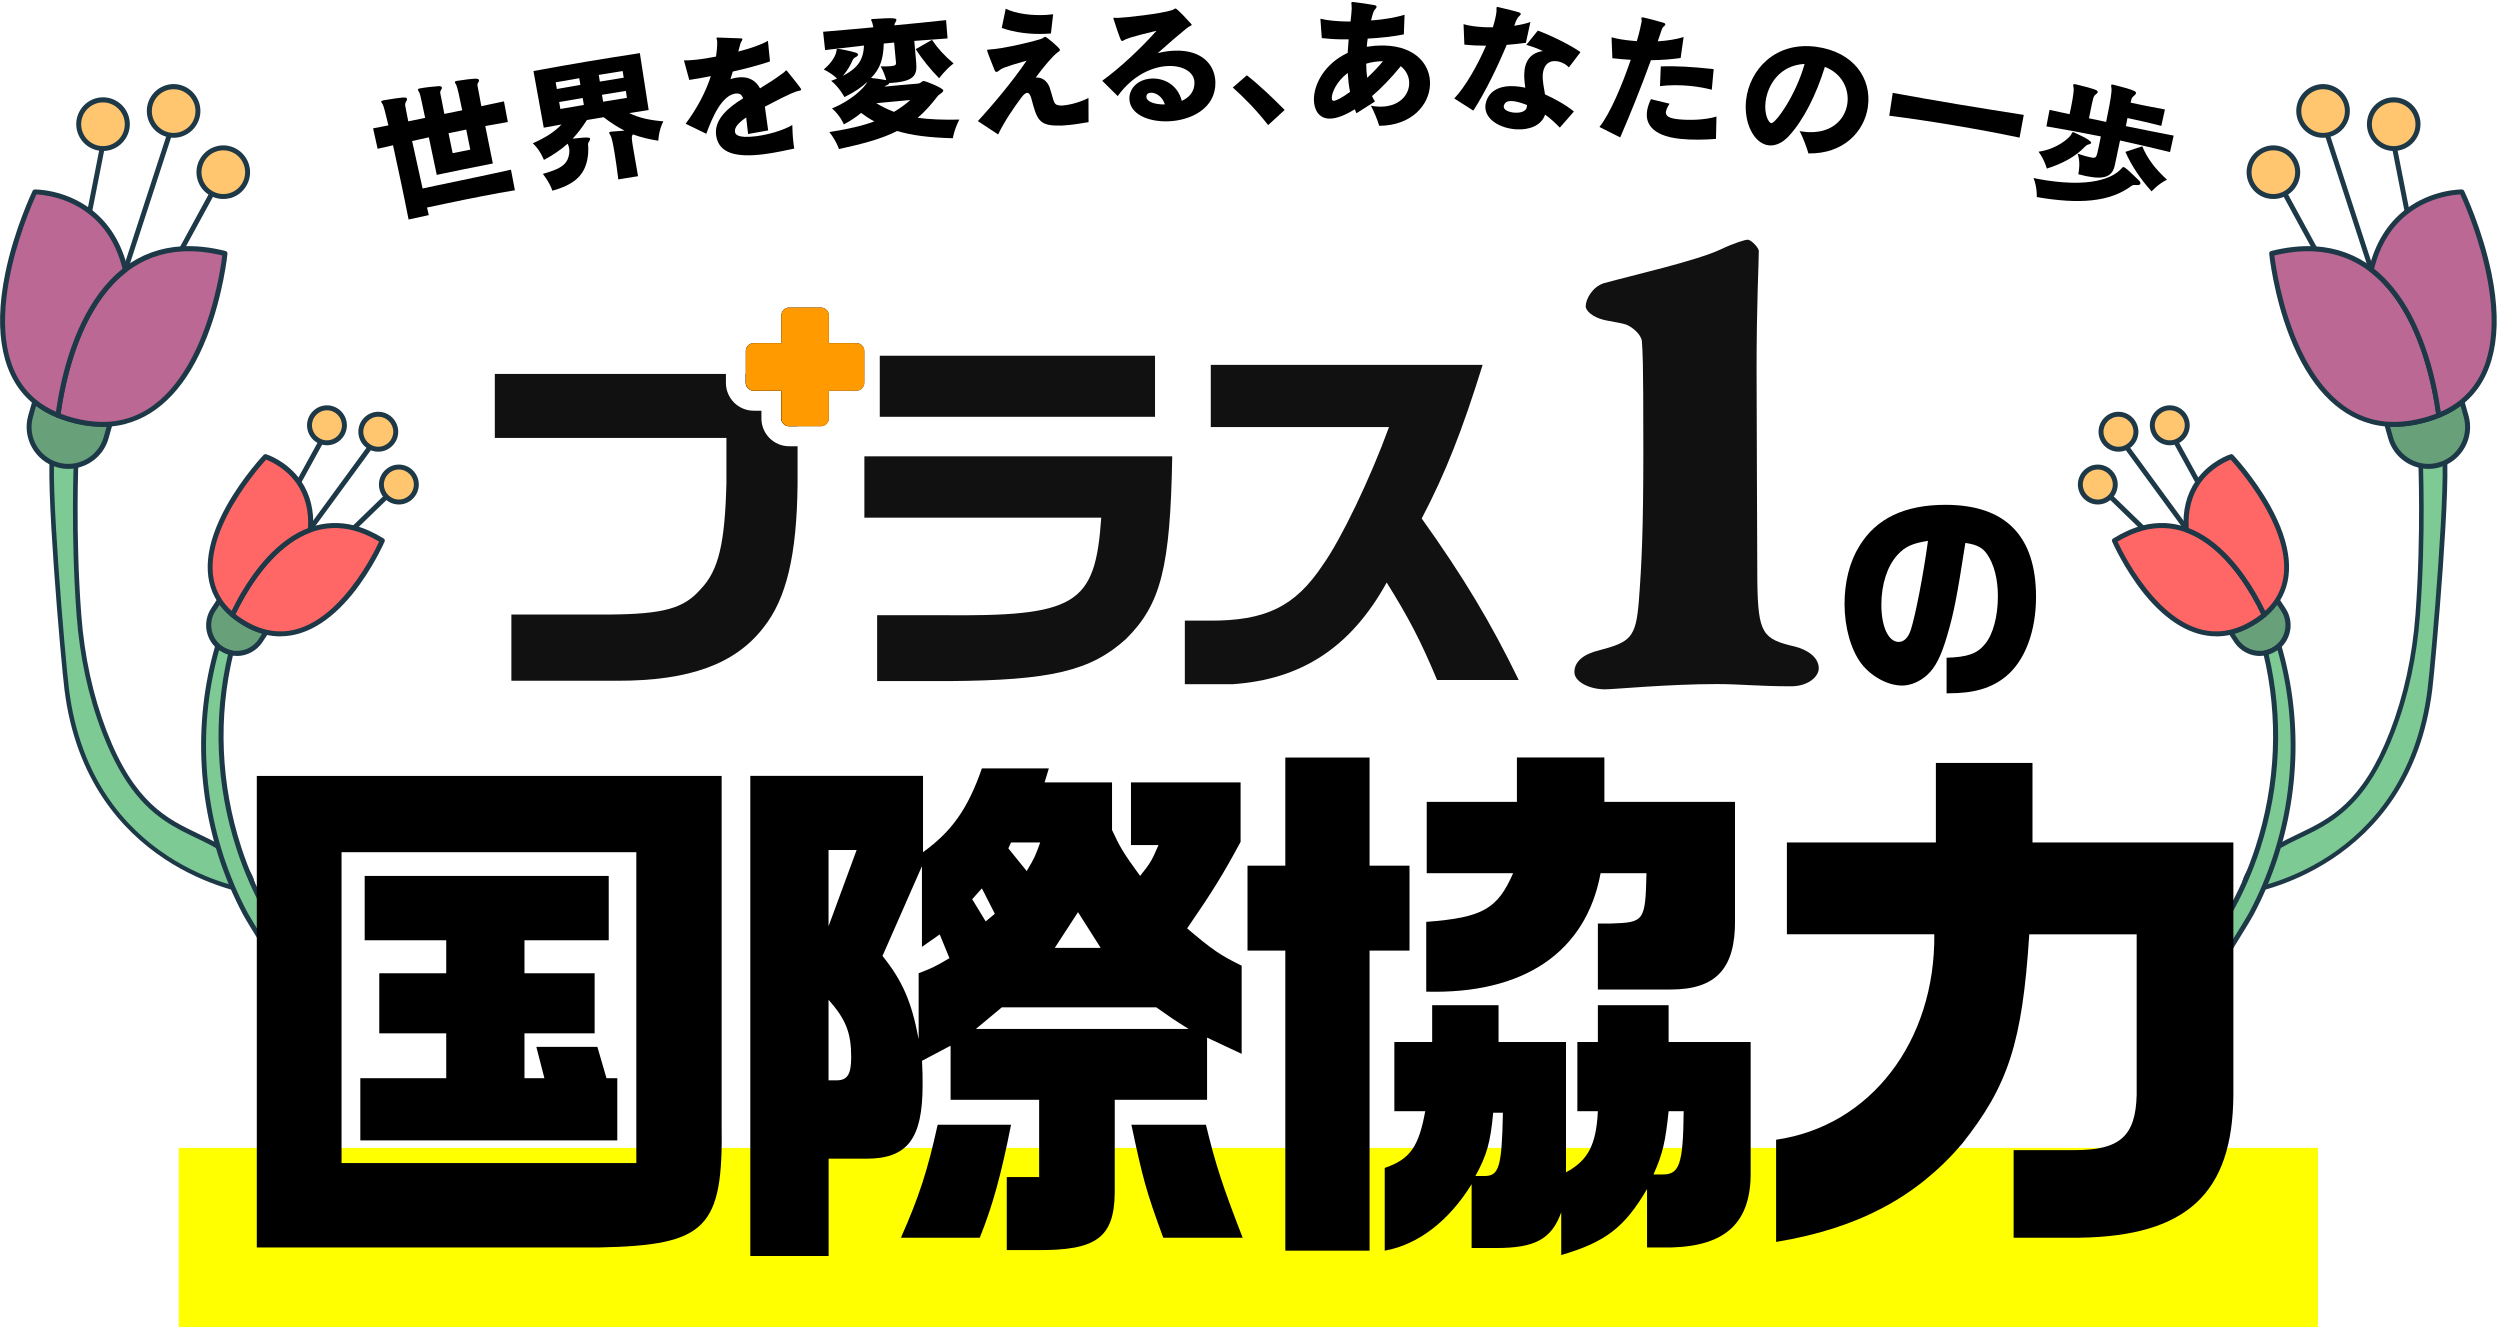
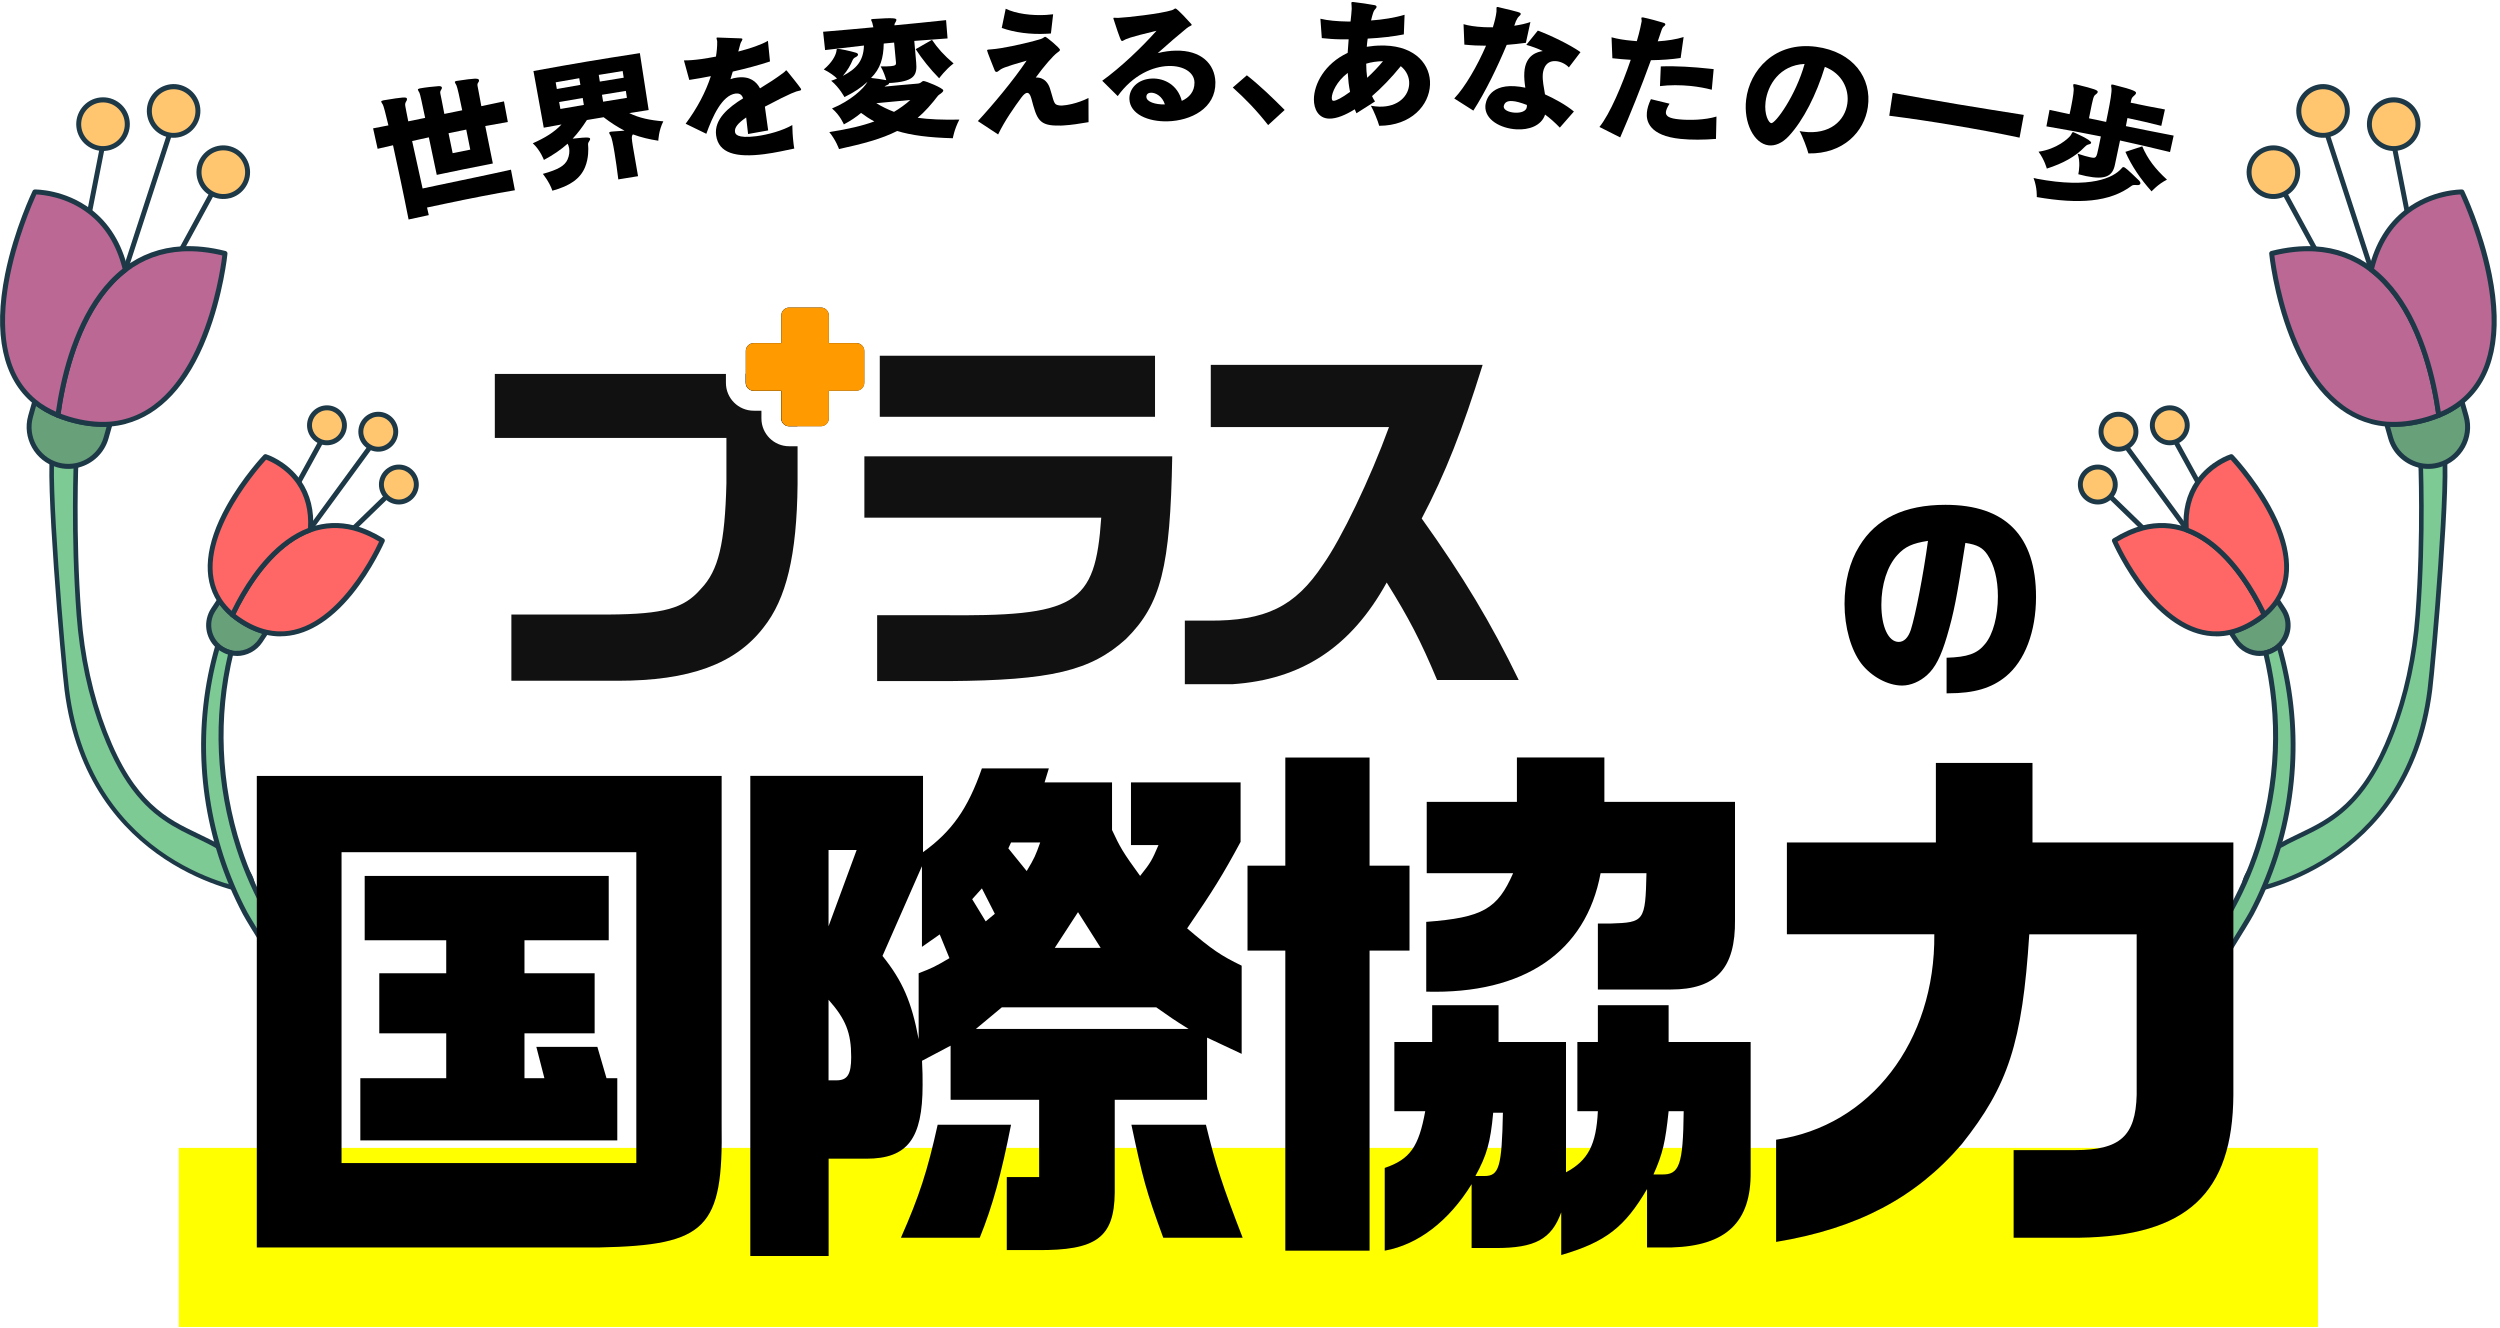
<svg xmlns="http://www.w3.org/2000/svg" width="751" height="399" viewBox="0 0 751 399" fill="none">
  <path d="M74.916 267.787C74.446 267.713 26.77 260.552 20.065 207.153C18.927 197.985 14.028 141.018 15.983 134.749L16.23 133.98L22.935 137.103V137.573C22.91 137.796 21.921 160.568 23.751 184.753C24.692 197.34 27.289 209.185 31.446 219.964C39.883 241.819 49.779 246.551 59.329 251.136C64.129 253.44 68.632 255.596 72.664 259.833C76.846 264.244 75.732 267.242 75.683 267.366L75.485 267.886L74.941 267.812L74.916 267.787Z" fill="#7DCA95" />
  <path d="M16.651 134.947L22.193 137.524C22.193 137.524 21.178 160.271 23.009 184.802C23.925 196.894 26.374 208.887 30.753 220.211C43.569 253.39 60.319 247.889 72.12 260.304C76.054 264.442 74.99 267.093 74.99 267.093C74.99 267.093 27.438 260.552 20.733 207.054C19.595 198.059 14.721 141.042 16.626 134.947M15.785 132.989L15.315 134.526C13.212 141.29 18.432 199.893 19.372 207.227C26.151 261.146 74.347 268.406 74.842 268.481L75.93 268.629L76.326 267.589C76.475 267.242 77.563 263.971 73.159 259.313C69.052 254.976 64.475 252.796 59.601 250.466C50.175 245.957 40.402 241.273 32.064 219.691C27.933 208.986 25.36 197.216 24.419 184.678C22.589 160.519 23.578 137.796 23.603 137.573L23.652 136.632L22.811 136.235L17.269 133.658L15.81 132.989H15.785Z" fill="#1D3847" />
  <path d="M65.415 194.045C65.737 194.342 66.108 194.639 66.504 194.912C67.419 195.507 68.384 195.903 69.399 196.126C72.714 196.845 76.277 195.507 78.256 192.533L79.963 189.956C77.365 189.337 74.644 188.147 71.823 186.239C71.106 185.744 70.438 185.248 69.844 184.728C68.211 183.365 66.949 181.903 65.96 180.392L64.129 183.167C61.803 186.685 62.446 191.294 65.44 194.07L65.415 194.045Z" fill="#68A07A" />
  <path d="M71.155 197.043C70.512 197.043 69.869 196.969 69.225 196.845C68.137 196.597 67.073 196.176 66.083 195.531C65.688 195.284 65.316 194.962 64.896 194.59C61.556 191.517 60.962 186.512 63.461 182.721L65.292 179.945C65.44 179.747 65.663 179.623 65.91 179.623C66.158 179.623 66.405 179.747 66.529 179.97C67.494 181.482 68.755 182.869 70.265 184.133C70.908 184.678 71.551 185.174 72.194 185.595C74.792 187.379 77.439 188.593 80.087 189.213C80.334 189.262 80.507 189.436 80.606 189.659C80.705 189.882 80.681 190.13 80.532 190.353L78.825 192.93C77.093 195.531 74.149 197.068 71.106 197.068L71.155 197.043ZM65.91 193.475C66.257 193.797 66.578 194.045 66.9 194.243C67.741 194.788 68.607 195.16 69.547 195.358C72.64 196.027 75.881 194.714 77.637 192.062L78.775 190.353C76.301 189.634 73.827 188.445 71.427 186.784C70.759 186.314 70.067 185.793 69.374 185.223C68.063 184.133 66.925 182.919 65.984 181.655L64.747 183.514C62.644 186.685 63.164 190.873 65.935 193.45L65.91 193.475Z" fill="#1D3847" />
  <path d="M69.621 265.854C70.834 268.753 72.17 271.578 73.654 274.353C74.025 275.072 75.064 276.807 76.499 279.136C78.008 281.638 79.988 284.835 82.14 288.279C82.685 289.171 83.229 290.063 83.823 290.98C83.946 290.41 84.07 289.84 84.194 289.27C84.59 287.461 85.01 285.702 85.48 283.968C85.579 283.522 85.703 283.1 85.802 282.679C83.303 278.938 81.423 276.088 80.854 275.122C77.093 268.654 74.075 261.815 71.774 254.728C65.663 235.896 64.747 215.355 69.399 196.101C68.384 195.878 67.419 195.482 66.504 194.887C66.108 194.639 65.762 194.342 65.415 194.02C58.562 217.51 60.121 243.33 69.621 265.854Z" fill="#7DCA95" />
  <path d="M83.798 291.724C83.55 291.724 83.303 291.6 83.179 291.377C82.635 290.509 82.091 289.617 81.571 288.775C81.546 288.75 81.522 288.725 81.497 288.676L80.186 286.57C78.578 283.968 77.093 281.589 75.906 279.607C75.881 279.582 75.856 279.532 75.831 279.507C74.421 277.203 73.382 275.444 72.986 274.7C71.526 271.925 70.141 269.051 68.929 266.152C68.929 266.127 68.929 266.102 68.904 266.077C59.28 243.181 57.795 217.51 64.698 193.822C64.772 193.574 64.97 193.376 65.217 193.301C65.465 193.227 65.737 193.301 65.91 193.475C66.257 193.797 66.578 194.045 66.9 194.243C67.741 194.788 68.607 195.16 69.547 195.358C69.745 195.408 69.918 195.532 70.017 195.68C70.116 195.854 70.166 196.052 70.116 196.25C65.49 215.355 66.306 235.475 72.466 254.481C74.792 261.617 77.811 268.407 81.497 274.725C82.091 275.741 84.219 278.938 86.421 282.258C86.544 282.431 86.569 282.654 86.519 282.877C86.396 283.299 86.297 283.695 86.198 284.141C85.752 285.826 85.332 287.536 84.936 289.444C84.812 290.014 84.689 290.584 84.565 291.154C84.515 291.451 84.268 291.674 83.971 291.748C83.922 291.748 83.872 291.748 83.847 291.748L83.798 291.724ZM82.685 287.808C82.685 287.808 82.734 287.883 82.759 287.908C82.981 288.279 83.229 288.651 83.452 289.047C83.872 287.164 84.268 285.454 84.713 283.794C84.788 283.472 84.862 283.15 84.961 282.828C82.487 279.136 80.73 276.484 80.186 275.493C76.475 269.1 73.382 262.187 71.032 254.952C64.846 235.946 63.98 215.776 68.483 196.622C67.642 196.374 66.85 195.978 66.083 195.507C65.984 195.457 65.91 195.383 65.811 195.309C59.329 218.403 60.913 243.305 70.289 265.557C70.289 265.582 70.289 265.606 70.314 265.631C71.502 268.456 72.838 271.281 74.273 273.982C74.644 274.676 75.683 276.41 77.019 278.615C77.044 278.64 77.068 278.69 77.093 278.715C78.281 280.697 79.79 283.1 81.423 285.752L82.66 287.759L82.685 287.808Z" fill="#1D3847" />
  <path d="M92.136 161.039C91.987 161.039 91.839 160.99 91.69 160.89C91.369 160.643 91.294 160.172 91.542 159.85L111.755 132.246C112.003 131.924 112.473 131.849 112.794 132.097C113.116 132.345 113.19 132.816 112.943 133.138L92.729 160.742C92.581 160.94 92.358 161.039 92.136 161.039Z" fill="#1D3847" />
  <path d="M88.845 147.188C88.845 147.188 88.598 147.163 88.499 147.089C88.128 146.89 88.004 146.444 88.202 146.073L96.465 131.032C96.663 130.66 97.109 130.536 97.48 130.734C97.851 130.933 97.975 131.379 97.777 131.75L89.513 146.791C89.389 147.039 89.117 147.188 88.87 147.188H88.845Z" fill="#1D3847" />
  <path d="M105.323 160.345C105.125 160.345 104.927 160.271 104.803 160.122C104.506 159.825 104.506 159.354 104.803 159.082L105.793 158.09C105.793 158.09 105.892 157.991 105.941 157.967L116.803 147.435C117.099 147.138 117.569 147.163 117.866 147.435C118.163 147.733 118.139 148.204 117.866 148.501L105.867 160.122C105.719 160.271 105.545 160.321 105.347 160.321L105.323 160.345Z" fill="#1D3847" />
  <path d="M113.636 134.947C116.532 134.947 118.881 132.595 118.881 129.694C118.881 126.792 116.532 124.441 113.636 124.441C110.739 124.441 108.391 126.792 108.391 129.694C108.391 132.595 110.739 134.947 113.636 134.947Z" fill="#FFC56F" />
  <path d="M113.636 135.69C110.32 135.69 107.648 132.989 107.648 129.694C107.648 126.398 110.345 123.697 113.636 123.697C116.926 123.697 119.623 126.398 119.623 129.694C119.623 132.989 116.926 135.69 113.636 135.69ZM113.636 125.184C111.162 125.184 109.133 127.216 109.133 129.694C109.133 132.172 111.162 134.203 113.636 134.203C116.11 134.203 118.139 132.172 118.139 129.694C118.139 127.216 116.11 125.184 113.636 125.184Z" fill="#1D3847" />
  <path d="M114.576 145.552C114.576 148.451 116.926 150.805 119.821 150.805C122.716 150.805 125.066 148.451 125.066 145.552C125.066 142.653 122.716 140.299 119.821 140.299C116.926 140.299 114.576 142.653 114.576 145.552Z" fill="#FFC56F" />
  <path d="M119.821 151.549C116.506 151.549 113.833 148.848 113.833 145.552C113.833 142.257 116.53 139.556 119.821 139.556C123.111 139.556 125.808 142.257 125.808 145.552C125.808 148.848 123.111 151.549 119.821 151.549ZM119.821 141.042C117.347 141.042 115.318 143.074 115.318 145.552C115.318 148.03 117.347 150.062 119.821 150.062C122.295 150.062 124.324 148.03 124.324 145.552C124.324 143.074 122.295 141.042 119.821 141.042Z" fill="#1D3847" />
  <path d="M69.819 184.678C70.438 185.199 71.106 185.694 71.799 186.19C74.619 188.098 77.316 189.287 79.938 189.907C100.869 194.887 114.848 162.402 114.848 162.402C111.879 160.544 109.034 159.329 106.312 158.611C101.562 157.372 97.208 157.768 93.274 159.156H93.249C83.922 162.526 77.044 171.669 72.912 178.781C71.601 181.036 70.561 183.092 69.819 184.678Z" fill="#FF6766" />
  <path d="M84.243 191.17C82.759 191.17 81.274 190.997 79.765 190.65C76.969 189.981 74.149 188.693 71.378 186.809C70.71 186.339 70.017 185.818 69.324 185.248C69.052 185.025 68.978 184.654 69.126 184.356C70.067 182.349 71.13 180.342 72.269 178.384C76.45 171.174 83.451 161.882 93.001 158.437C93.026 158.437 93.076 158.437 93.125 158.413C97.48 156.876 101.983 156.703 106.51 157.867C109.405 158.636 112.324 159.949 115.244 161.758C115.565 161.956 115.689 162.352 115.541 162.675C115.516 162.749 111.928 170.976 105.842 178.484C99.038 186.834 91.641 191.146 84.268 191.146L84.243 191.17ZM70.735 184.48C71.229 184.877 71.724 185.248 72.219 185.57C74.817 187.354 77.464 188.569 80.112 189.188C98.667 193.599 111.879 167.036 113.883 162.699C111.285 161.138 108.663 159.998 106.114 159.329C101.834 158.239 97.603 158.413 93.521 159.85C93.496 159.85 93.447 159.85 93.422 159.875C84.342 163.195 77.613 172.165 73.555 179.153C72.541 180.887 71.6 182.671 70.735 184.48Z" fill="#1D3847" />
  <path d="M65.935 180.342C66.925 181.853 68.186 183.315 69.819 184.678C70.561 183.092 71.601 181.036 72.912 178.781C77.044 171.669 83.922 162.526 93.249 159.156C93.744 152.812 92.061 148.154 89.736 144.834C85.678 139.035 79.716 137.202 79.716 137.202C79.716 137.202 54.876 163.344 65.935 180.367V180.342Z" fill="#FF6766" />
  <path d="M69.819 185.422C69.646 185.422 69.473 185.372 69.349 185.248C67.741 183.885 66.38 182.374 65.316 180.738C60.64 173.528 61.58 163.591 68.038 151.995C72.862 143.347 79.122 136.706 79.196 136.657C79.394 136.458 79.691 136.384 79.963 136.458C80.21 136.533 86.222 138.441 90.379 144.388C93.224 148.501 94.461 153.482 94.016 159.205C94.016 159.503 93.793 159.751 93.521 159.85C84.392 163.145 77.637 172.165 73.58 179.153C72.466 181.061 71.452 183.018 70.512 185C70.413 185.199 70.215 185.372 69.992 185.422C69.943 185.422 69.893 185.422 69.844 185.422H69.819ZM79.938 138.069C77.068 141.216 56.632 164.657 66.553 179.946C67.37 181.209 68.384 182.399 69.572 183.489C70.413 181.779 71.304 180.069 72.269 178.409C76.4 171.322 83.229 162.204 92.531 158.636C92.828 153.482 91.69 148.972 89.117 145.255C85.876 140.621 81.324 138.614 79.913 138.069H79.938Z" fill="#1D3847" />
  <path d="M92.977 127.761C92.977 130.66 95.327 133.014 98.222 133.014C101.117 133.014 103.467 130.66 103.467 127.761C103.467 124.862 101.117 122.508 98.222 122.508C95.327 122.508 92.977 124.862 92.977 127.761Z" fill="#FFC56F" />
  <path d="M98.222 133.757C94.907 133.757 92.235 131.057 92.235 127.761C92.235 124.465 94.931 121.764 98.222 121.764C101.513 121.764 104.209 124.465 104.209 127.761C104.209 131.057 101.513 133.757 98.222 133.757ZM98.222 123.251C95.748 123.251 93.719 125.283 93.719 127.761C93.719 130.239 95.748 132.271 98.222 132.271C100.696 132.271 102.725 130.239 102.725 127.761C102.725 125.283 100.696 123.251 98.222 123.251Z" fill="#1D3847" />
  <path d="M17.319 139.655C23.578 141.439 30.085 137.772 31.866 131.503L33.029 127.389C29.318 127.662 25.211 127.241 20.683 125.878C19.545 125.531 18.432 125.159 17.418 124.713C14.721 123.623 12.395 122.26 10.465 120.649L9.204 125.085C7.447 131.354 11.084 137.871 17.343 139.63L17.319 139.655Z" fill="#68A07A" />
  <path d="M23.677 140.448C21.599 140.993 19.348 141.018 17.121 140.373C10.49 138.49 6.606 131.552 8.461 124.887L9.723 120.451C9.797 120.203 9.971 120.03 10.218 119.931C10.466 119.856 10.713 119.931 10.911 120.055C12.841 121.641 15.117 122.979 17.69 124.019C18.581 124.416 19.595 124.763 20.906 125.159C25.137 126.423 29.195 126.918 32.98 126.646C33.227 126.646 33.45 126.72 33.623 126.918C33.772 127.117 33.821 127.364 33.772 127.587L32.609 131.701C31.347 136.136 27.858 139.333 23.702 140.423L23.677 140.448ZM10.837 121.938L9.896 125.308C8.239 131.18 11.678 137.301 17.517 138.936C23.356 140.596 29.491 137.177 31.149 131.304L32.015 128.207C28.353 128.356 24.469 127.81 20.461 126.621C19.1 126.2 18.036 125.828 17.096 125.432C14.795 124.515 12.692 123.326 10.837 121.963V121.938Z" fill="#1D3847" />
  <path d="M37.384 83.159C37.26 83.184 37.112 83.184 36.963 83.159C36.567 83.035 36.369 82.614 36.493 82.217L50.595 38.953C50.719 38.557 51.14 38.358 51.536 38.482C51.931 38.606 52.129 39.027 52.006 39.424L37.903 82.688C37.829 82.936 37.631 83.109 37.384 83.184V83.159Z" fill="#1D3847" />
  <path d="M26.745 66.185C26.745 66.185 26.522 66.21 26.423 66.185C26.028 66.111 25.755 65.714 25.83 65.318L30.209 43.066C30.283 42.67 30.679 42.397 31.075 42.472C31.471 42.546 31.743 42.943 31.669 43.339L27.289 65.591C27.24 65.888 27.017 66.086 26.745 66.16V66.185Z" fill="#1D3847" />
  <path d="M53.688 77.509C53.515 77.559 53.317 77.534 53.144 77.435C52.773 77.237 52.649 76.791 52.847 76.419L63.659 56.571C63.857 56.199 64.302 56.075 64.673 56.274C65.044 56.472 65.168 56.918 64.97 57.289L54.158 77.138C54.059 77.336 53.886 77.46 53.688 77.509Z" fill="#1D3847" />
  <path d="M45.227 35.583C46.464 39.424 50.571 41.555 54.406 40.316C58.24 39.077 60.368 34.964 59.131 31.123C57.894 27.282 53.787 25.151 49.952 26.39C46.117 27.629 43.99 31.742 45.227 35.583Z" fill="#FFC56F" />
  <path d="M54.183 41.134C52.253 41.629 50.249 41.406 48.468 40.489C46.563 39.498 45.152 37.838 44.484 35.781C43.841 33.725 44.014 31.544 45.004 29.636C45.994 27.728 47.651 26.316 49.705 25.647C51.758 24.978 53.935 25.176 55.84 26.167C57.746 27.158 59.156 28.819 59.824 30.875C60.467 32.932 60.294 35.112 59.304 37.02C58.315 38.928 56.657 40.341 54.603 41.01C54.455 41.059 54.331 41.084 54.183 41.134ZM50.521 27.01C50.521 27.01 50.298 27.084 50.175 27.109C48.517 27.654 47.156 28.794 46.34 30.355C45.548 31.916 45.4 33.7 45.919 35.36C46.464 37.02 47.602 38.383 49.16 39.201C50.719 39.994 52.501 40.142 54.158 39.622C55.816 39.077 57.176 37.937 57.993 36.376C58.785 34.815 58.933 33.031 58.414 31.371C57.869 29.71 56.731 28.348 55.172 27.53C53.713 26.787 52.08 26.613 50.521 27.01Z" fill="#1D3847" />
  <path d="M23.999 39.548C25.236 43.389 29.343 45.52 33.178 44.281C37.013 43.042 39.14 38.928 37.903 35.088C36.666 31.247 32.559 29.116 28.724 30.355C24.89 31.594 22.762 35.707 23.999 39.548Z" fill="#FFC56F" />
  <path d="M32.98 45.098C31.05 45.594 29.046 45.371 27.265 44.454C25.36 43.463 23.949 41.803 23.281 39.746C22.638 37.689 22.811 35.509 23.801 33.601C24.791 31.693 26.448 30.28 28.502 29.611C30.555 28.967 32.732 29.141 34.637 30.132C36.542 31.123 37.953 32.783 38.621 34.84C39.264 36.896 39.091 39.077 38.101 40.985C37.111 42.893 35.454 44.305 33.4 44.974C33.252 45.024 33.128 45.049 32.98 45.098ZM29.293 30.974C29.293 30.974 29.071 31.049 28.947 31.073C27.289 31.619 25.929 32.758 25.112 34.319C24.32 35.88 24.172 37.665 24.692 39.325C25.236 40.985 26.374 42.348 27.933 43.166C29.491 43.958 31.248 44.107 32.93 43.587C34.588 43.042 35.949 41.902 36.765 40.341C37.557 38.78 37.705 36.995 37.186 35.335C36.642 33.675 35.503 32.312 33.945 31.495C32.485 30.751 30.852 30.578 29.293 30.974Z" fill="#1D3847" />
  <path d="M60.121 53.944C61.358 57.785 65.465 59.916 69.3 58.677C73.135 57.438 75.262 53.325 74.025 49.484C72.788 45.643 68.681 43.512 64.846 44.751C61.011 45.99 58.884 50.104 60.121 53.944Z" fill="#FFC56F" />
  <path d="M69.102 59.52C64.995 60.585 60.715 58.281 59.403 54.192C58.042 49.955 60.393 45.42 64.624 44.058C66.677 43.389 68.854 43.587 70.759 44.578C72.665 45.569 74.075 47.229 74.743 49.286C75.386 51.343 75.213 53.523 74.223 55.431C73.234 57.339 71.576 58.752 69.522 59.42C69.374 59.47 69.25 59.495 69.102 59.544V59.52ZM60.838 53.721C61.927 57.166 65.638 59.074 69.077 57.983C70.735 57.438 72.096 56.298 72.912 54.737C73.704 53.176 73.852 51.392 73.332 49.732C72.788 48.072 71.65 46.709 70.091 45.891C68.533 45.098 66.751 44.95 65.094 45.47C61.655 46.56 59.75 50.277 60.838 53.721Z" fill="#1D3847" />
  <path d="M17.393 124.738C18.407 125.184 19.521 125.556 20.659 125.903C25.186 127.241 29.293 127.687 33.005 127.414C62.818 125.11 67.593 76.171 67.593 76.171C62.867 74.957 58.587 74.561 54.678 74.784C47.874 75.18 42.258 77.509 37.656 81.028C26.72 89.403 21.475 104.469 19.001 115.619C18.209 119.163 17.69 122.31 17.393 124.738Z" fill="#BB6895" />
  <path d="M37.78 127.34C36.246 127.736 34.687 128.009 33.054 128.133C29.096 128.43 24.84 127.91 20.436 126.596C19.075 126.175 18.012 125.803 17.071 125.407C16.774 125.283 16.576 124.961 16.626 124.614C16.898 122.533 17.393 119.262 18.259 115.446C20.733 104.196 26.028 89.031 37.087 80.483C37.136 80.433 37.186 80.383 37.235 80.359C42.307 76.493 48.146 74.362 54.628 73.991C58.735 73.767 63.164 74.238 67.766 75.403C68.112 75.502 68.359 75.824 68.335 76.196C68.335 76.32 67.073 88.684 62.174 101.148C56.484 115.669 48.097 124.614 37.78 127.315V127.34ZM18.209 124.267C18.976 124.564 19.842 124.862 20.881 125.184C25.112 126.448 29.17 126.943 32.955 126.671C59.972 124.564 66.083 82.465 66.776 76.741C62.545 75.725 58.488 75.304 54.727 75.527C48.567 75.874 43 77.906 38.175 81.573C38.175 81.573 38.126 81.623 38.101 81.647C27.314 89.899 22.168 104.791 19.719 115.817C18.952 119.262 18.482 122.26 18.185 124.292L18.209 124.267Z" fill="#1D3847" />
  <path d="M10.441 120.674C12.395 122.285 14.696 123.648 17.393 124.738C17.715 122.31 18.209 119.163 19.001 115.619C21.475 104.444 26.72 89.403 37.656 81.028C35.602 72.38 31.421 66.928 26.918 63.509C19.125 57.537 10.441 57.661 10.441 57.661C10.441 57.661 -11.43 102.809 10.441 120.674Z" fill="#BB6895" />
  <path d="M17.591 125.457C17.442 125.506 17.269 125.481 17.121 125.432C14.424 124.341 12.024 122.929 9.971 121.244C0.816 113.761 -2.103 100.306 1.534 82.316C4.255 68.861 9.748 57.438 9.797 57.339C9.921 57.091 10.169 56.918 10.466 56.918C10.837 56.918 19.496 56.868 27.413 62.914C32.856 67.077 36.567 73.099 38.423 80.829C38.497 81.127 38.398 81.424 38.151 81.598C27.364 89.849 22.218 104.741 19.768 115.768C18.927 119.534 18.432 122.78 18.16 124.812C18.135 125.035 17.987 125.233 17.789 125.357C17.739 125.382 17.665 125.407 17.591 125.432V125.457ZM10.911 58.429C8.783 63.088 -9.129 103.75 10.911 120.104C12.618 121.517 14.597 122.706 16.799 123.672C17.096 121.616 17.566 118.741 18.284 115.471C20.733 104.32 25.953 89.329 36.815 80.73C35.009 73.544 31.545 67.969 26.473 64.104C19.966 59.123 12.766 58.504 10.911 58.405V58.429Z" fill="#1D3847" />
  <path d="M674.342 267.341C674.292 267.217 673.179 264.219 677.36 259.808C681.393 255.571 685.921 253.39 690.696 251.111C700.246 246.527 710.142 241.794 718.579 219.939C722.735 209.185 725.333 197.34 726.273 184.728C728.104 160.519 727.115 137.772 727.09 137.549V137.078L733.77 133.956L734.017 134.724C735.972 140.993 731.098 197.96 729.935 207.128C723.23 260.527 675.554 267.713 675.084 267.762L674.54 267.837L674.342 267.316V267.341Z" fill="#7DCA95" />
  <path d="M733.349 134.947C735.254 141.042 730.38 198.059 729.242 207.054C722.537 260.527 674.985 267.093 674.985 267.093C674.985 267.093 673.946 264.442 677.855 260.304C689.657 247.865 706.406 253.39 719.222 220.211C723.601 208.887 726.051 196.919 726.966 184.802C728.822 160.271 727.783 137.524 727.783 137.524L733.324 134.947M734.215 132.989L732.755 133.658L727.213 136.235L726.372 136.632L726.422 137.573C726.422 137.796 727.411 160.519 725.605 184.678C724.665 197.192 722.092 208.986 717.96 219.691C709.623 241.273 699.875 245.957 690.424 250.466C685.574 252.796 680.997 254.976 676.865 259.313C672.461 263.971 673.55 267.217 673.699 267.589L674.094 268.629L675.183 268.481C675.678 268.406 723.873 261.146 730.652 207.227C731.568 199.893 736.813 141.29 734.71 134.526L734.24 132.989H734.215Z" fill="#1D3847" />
  <path d="M684.609 194.045C684.288 194.342 683.917 194.639 683.521 194.912C682.605 195.507 681.641 195.903 680.626 196.126C677.311 196.845 673.748 195.507 671.769 192.533L670.062 189.956C672.659 189.337 675.381 188.147 678.201 186.239C678.919 185.744 679.587 185.248 680.181 184.728C681.814 183.365 683.075 181.903 684.065 180.392L685.896 183.167C688.222 186.685 687.578 191.294 684.585 194.07L684.609 194.045Z" fill="#68A07A" />
  <path d="M678.87 197.043C679.513 197.043 680.156 196.969 680.799 196.845C681.888 196.597 682.952 196.176 683.941 195.531C684.337 195.284 684.708 194.962 685.129 194.59C688.469 191.517 689.063 186.512 686.564 182.721L684.733 179.945C684.585 179.747 684.362 179.623 684.115 179.623C683.867 179.623 683.62 179.747 683.496 179.97C682.531 181.482 681.269 182.869 679.76 184.133C679.117 184.678 678.474 185.174 677.83 185.595C675.233 187.379 672.585 188.593 669.938 189.213C669.691 189.262 669.517 189.436 669.419 189.659C669.32 189.882 669.344 190.13 669.493 190.353L671.2 192.93C672.932 195.531 675.876 197.068 678.919 197.068L678.87 197.043ZM684.09 193.475C683.744 193.797 683.422 194.045 683.1 194.243C682.259 194.788 681.393 195.16 680.453 195.358C677.36 196.027 674.119 194.714 672.363 192.062L671.225 190.353C673.699 189.634 676.173 188.445 678.573 186.784C679.241 186.314 679.933 185.793 680.626 185.223C681.937 184.133 683.076 182.919 684.016 181.655L685.253 183.514C687.356 186.685 686.836 190.873 684.065 193.45L684.09 193.475Z" fill="#1D3847" />
  <path d="M680.403 265.854C679.191 268.753 677.855 271.578 676.371 274.353C676 275.072 674.96 276.807 673.525 279.136C672.016 281.638 670.037 284.835 667.884 288.279C667.34 289.171 666.796 290.063 666.202 290.98C666.078 290.41 665.955 289.84 665.831 289.27C665.435 287.461 665.015 285.702 664.544 283.968C664.445 283.522 664.322 283.1 664.223 282.679C666.722 278.938 668.602 276.088 669.171 275.122C672.932 268.654 675.95 261.815 678.251 254.728C684.362 235.896 685.277 215.355 680.626 196.101C681.64 195.878 682.605 195.482 683.521 194.887C683.917 194.639 684.263 194.342 684.609 194.02C691.463 217.51 689.904 243.33 680.403 265.854Z" fill="#7DCA95" />
  <path d="M666.202 291.724C666.449 291.724 666.697 291.6 666.821 291.377C667.365 290.509 667.909 289.617 668.429 288.775C668.454 288.75 668.478 288.725 668.503 288.676L669.814 286.57C671.422 283.968 672.907 281.589 674.094 279.607C674.119 279.582 674.144 279.532 674.169 279.507C675.579 277.203 676.618 275.444 677.014 274.7C678.474 271.925 679.859 269.051 681.071 266.152C681.071 266.127 681.071 266.102 681.096 266.077C690.72 243.181 692.205 217.51 685.302 193.822C685.228 193.574 685.03 193.376 684.783 193.301C684.535 193.227 684.263 193.301 684.09 193.475C683.743 193.797 683.422 194.045 683.1 194.243C682.259 194.788 681.393 195.16 680.453 195.358C680.255 195.408 680.082 195.532 679.983 195.68C679.884 195.854 679.834 196.052 679.884 196.25C684.51 215.355 683.694 235.475 677.533 254.481C675.208 261.617 672.189 268.407 668.503 274.725C667.909 275.741 665.781 278.938 663.579 282.258C663.456 282.431 663.431 282.654 663.481 282.877C663.604 283.299 663.703 283.695 663.802 284.141C664.247 285.826 664.668 287.536 665.064 289.444C665.188 290.014 665.311 290.584 665.435 291.154C665.485 291.451 665.732 291.674 666.029 291.748C666.078 291.748 666.128 291.748 666.153 291.748L666.202 291.724ZM667.315 287.808C667.315 287.808 667.266 287.883 667.241 287.908C667.019 288.279 666.771 288.651 666.548 289.047C666.128 287.164 665.732 285.454 665.287 283.794C665.212 283.472 665.138 283.15 665.039 282.828C667.513 279.136 669.27 276.484 669.814 275.493C673.525 269.1 676.618 262.187 678.968 254.952C685.154 235.946 686.02 215.776 681.517 196.622C682.358 196.374 683.15 195.978 683.917 195.507C684.016 195.457 684.09 195.383 684.189 195.309C690.671 218.403 689.088 243.305 679.711 265.557C679.711 265.582 679.711 265.606 679.686 265.631C678.498 268.456 677.162 271.281 675.727 273.982C675.356 274.676 674.317 276.41 672.981 278.615C672.956 278.64 672.932 278.69 672.907 278.715C671.719 280.697 670.21 283.1 668.577 285.752L667.34 287.759L667.315 287.808Z" fill="#1D3847" />
  <path d="M657.864 161.039C658.013 161.039 658.161 160.99 658.31 160.89C658.631 160.643 658.706 160.172 658.458 159.85L638.245 132.246C637.997 131.924 637.527 131.849 637.206 132.097C636.884 132.345 636.81 132.816 637.057 133.138L657.271 160.742C657.419 160.94 657.642 161.039 657.864 161.039Z" fill="#1D3847" />
  <path d="M661.155 147.188C661.155 147.188 661.402 147.163 661.501 147.089C661.872 146.89 661.996 146.444 661.798 146.073L653.535 131.032C653.337 130.66 652.891 130.536 652.52 130.734C652.149 130.933 652.025 131.379 652.223 131.75L660.487 146.791C660.61 147.039 660.883 147.188 661.13 147.188H661.155Z" fill="#1D3847" />
  <path d="M644.702 160.345C644.9 160.345 645.098 160.271 645.222 160.122C645.519 159.825 645.519 159.354 645.222 159.082L644.232 158.09C644.232 158.09 644.133 157.991 644.083 157.967L633.222 147.435C632.925 147.138 632.455 147.163 632.158 147.435C631.861 147.733 631.886 148.204 632.158 148.501L644.158 160.122C644.306 160.271 644.479 160.321 644.677 160.321L644.702 160.345Z" fill="#1D3847" />
  <path d="M636.389 134.947C639.286 134.947 641.634 132.595 641.634 129.694C641.634 126.792 639.286 124.441 636.389 124.441C633.492 124.441 631.144 126.792 631.144 129.694C631.144 132.595 633.492 134.947 636.389 134.947Z" fill="#FFC56F" />
  <path d="M636.389 135.69C639.704 135.69 642.377 132.989 642.377 129.694C642.377 126.398 639.68 123.697 636.389 123.697C633.099 123.697 630.402 126.398 630.402 129.694C630.402 132.989 633.099 135.69 636.389 135.69ZM636.389 125.184C638.863 125.184 640.892 127.216 640.892 129.694C640.892 132.172 638.863 134.203 636.389 134.203C633.915 134.203 631.886 132.172 631.886 129.694C631.886 127.216 633.915 125.184 636.389 125.184Z" fill="#1D3847" />
  <path d="M635.424 145.552C635.424 148.451 633.074 150.805 630.179 150.805C627.284 150.805 624.934 148.451 624.934 145.552C624.934 142.653 627.284 140.299 630.179 140.299C633.074 140.299 635.424 142.653 635.424 145.552Z" fill="#FFC56F" />
  <path d="M630.179 151.549C633.494 151.549 636.166 148.848 636.166 145.552C636.166 142.257 633.47 139.556 630.179 139.556C626.889 139.556 624.192 142.257 624.192 145.552C624.192 148.848 626.889 151.549 630.179 151.549ZM630.179 141.042C632.653 141.042 634.682 143.074 634.682 145.552C634.682 148.03 632.653 150.062 630.179 150.062C627.705 150.062 625.676 148.03 625.676 145.552C625.676 143.074 627.705 141.042 630.179 141.042Z" fill="#1D3847" />
  <path d="M680.205 184.678C679.587 185.199 678.919 185.694 678.226 186.19C675.406 188.098 672.709 189.287 670.086 189.907C649.155 194.887 635.177 162.402 635.177 162.402C638.146 160.544 640.991 159.329 643.712 158.611C648.463 157.372 652.817 157.768 656.751 159.156H656.776C666.103 162.526 672.981 171.669 677.113 178.781C678.424 181.036 679.463 183.092 680.205 184.678Z" fill="#FF6766" />
  <path d="M665.781 191.17C667.266 191.17 668.75 190.997 670.26 190.65C673.055 189.981 675.876 188.693 678.647 186.809C679.315 186.339 680.008 185.818 680.7 185.248C680.972 185.025 681.047 184.654 680.898 184.356C679.958 182.349 678.894 180.342 677.756 178.384C673.575 171.174 666.573 161.882 657.023 158.437C656.998 158.437 656.949 158.437 656.899 158.413C652.545 156.876 648.042 156.703 643.515 157.867C640.62 158.636 637.7 159.949 634.781 161.758C634.459 161.956 634.336 162.352 634.484 162.675C634.509 162.749 638.096 170.976 644.183 178.484C650.986 186.834 658.384 191.146 665.757 191.146L665.781 191.17ZM679.265 184.48C678.77 184.877 678.276 185.248 677.781 185.57C675.183 187.354 672.536 188.569 669.889 189.188C651.333 193.599 638.121 167.036 636.117 162.699C638.715 161.138 641.337 159.998 643.886 159.329C648.166 158.239 652.397 158.413 656.479 159.85C656.504 159.85 656.553 159.85 656.578 159.875C665.658 163.195 672.387 172.165 676.445 179.153C677.459 180.887 678.399 182.671 679.265 184.48Z" fill="#1D3847" />
  <path d="M684.065 180.342C683.075 181.853 681.814 183.315 680.181 184.678C679.439 183.092 678.399 181.036 677.088 178.781C672.956 171.669 666.078 162.526 656.751 159.156C656.256 152.812 657.939 148.154 660.264 144.834C664.322 139.035 670.284 137.202 670.284 137.202C670.284 137.202 695.124 163.344 684.065 180.367V180.342Z" fill="#FF6766" />
  <path d="M680.205 185.422C680.379 185.422 680.552 185.372 680.676 185.248C682.284 183.885 683.645 182.374 684.708 180.738C689.384 173.528 688.444 163.591 681.987 151.995C677.162 143.347 670.903 136.706 670.829 136.657C670.631 136.458 670.334 136.384 670.062 136.458C669.814 136.533 663.802 138.441 659.646 144.388C656.8 148.501 655.563 153.482 656.009 159.205C656.009 159.503 656.231 159.751 656.504 159.85C665.633 163.145 672.387 172.165 676.445 179.153C677.558 181.061 678.573 183.018 679.513 185C679.612 185.199 679.81 185.372 680.032 185.422C680.082 185.422 680.131 185.422 680.181 185.422H680.205ZM670.086 138.069C672.956 141.216 693.392 164.657 683.471 179.946C682.655 181.209 681.64 182.399 680.453 183.489C679.612 181.779 678.721 180.069 677.756 178.409C673.624 171.322 666.796 162.204 657.493 158.636C657.196 153.482 658.334 148.972 660.908 145.255C664.149 140.621 668.701 138.614 670.111 138.069H670.086Z" fill="#1D3847" />
  <path d="M657.048 127.761C657.048 130.66 654.697 133.014 651.803 133.014C648.908 133.014 646.558 130.66 646.558 127.761C646.558 124.862 648.908 122.508 651.803 122.508C654.697 122.508 657.048 124.862 657.048 127.761Z" fill="#FFC56F" />
  <path d="M651.803 133.757C655.118 133.757 657.79 131.057 657.79 127.761C657.79 124.465 655.093 121.764 651.803 121.764C648.512 121.764 645.815 124.465 645.815 127.761C645.815 131.057 648.512 133.757 651.803 133.757ZM651.803 123.251C654.277 123.251 656.306 125.283 656.306 127.761C656.306 130.239 654.277 132.271 651.803 132.271C649.329 132.271 647.3 130.239 647.3 127.761C647.3 125.283 649.329 123.251 651.803 123.251Z" fill="#1D3847" />
  <path d="M732.706 139.655C726.446 141.439 719.94 137.772 718.158 131.503L716.995 127.389C720.707 127.662 724.814 127.241 729.341 125.878C730.479 125.531 731.593 125.159 732.607 124.713C735.304 123.623 737.629 122.26 739.559 120.649L740.821 125.085C742.578 131.354 738.941 137.871 732.681 139.63L732.706 139.655Z" fill="#68A07A" />
  <path d="M726.347 140.448C728.426 140.993 730.677 141.018 732.904 140.373C739.535 138.49 743.419 131.552 741.563 124.887L740.301 120.451C740.227 120.203 740.054 120.03 739.807 119.931C739.559 119.856 739.312 119.931 739.114 120.055C737.184 121.641 734.908 122.979 732.335 124.019C731.444 124.416 730.43 124.763 729.119 125.159C724.888 126.423 720.83 126.918 717.045 126.646C716.797 126.646 716.575 126.72 716.402 126.918C716.253 127.117 716.204 127.364 716.253 127.587L717.416 131.701C718.678 136.136 722.166 139.333 726.323 140.423L726.347 140.448ZM739.163 121.938L740.104 125.308C741.761 131.18 738.322 137.301 732.483 138.936C726.644 140.596 720.509 137.177 718.851 131.304L717.985 128.207C721.647 128.356 725.531 127.81 729.539 126.621C730.9 126.2 731.964 125.828 732.904 125.432C735.205 124.515 737.308 123.326 739.163 121.963V121.938Z" fill="#1D3847" />
  <path d="M712.616 83.159C712.74 83.184 712.888 83.184 713.037 83.159C713.433 83.035 713.631 82.614 713.507 82.217L699.405 38.953C699.281 38.557 698.86 38.358 698.464 38.482C698.068 38.606 697.871 39.027 697.994 39.424L712.097 82.688C712.171 82.936 712.369 83.109 712.616 83.184V83.159Z" fill="#1D3847" />
  <path d="M723.28 66.185C723.28 66.185 723.502 66.21 723.601 66.185C723.997 66.111 724.269 65.714 724.195 65.318L719.816 43.066C719.742 42.67 719.346 42.397 718.95 42.472C718.554 42.546 718.282 42.943 718.356 43.339L722.735 65.591C722.785 65.888 723.008 66.086 723.28 66.16V66.185Z" fill="#1D3847" />
  <path d="M696.312 77.509C696.485 77.559 696.683 77.534 696.856 77.435C697.227 77.237 697.351 76.791 697.153 76.419L686.341 56.571C686.143 56.199 685.698 56.075 685.327 56.274C684.956 56.472 684.832 56.918 685.03 57.289L695.842 77.138C695.941 77.336 696.114 77.46 696.312 77.509Z" fill="#1D3847" />
  <path d="M704.798 35.583C703.561 39.424 699.454 41.555 695.619 40.316C691.784 39.077 689.657 34.964 690.894 31.123C692.131 27.282 696.238 25.151 700.073 26.39C703.907 27.629 706.035 31.742 704.798 35.583Z" fill="#FFC56F" />
  <path d="M695.817 41.134C697.747 41.629 699.751 41.406 701.532 40.489C703.437 39.498 704.848 37.838 705.516 35.781C706.159 33.725 705.986 31.544 704.996 29.636C704.006 27.728 702.349 26.316 700.295 25.647C698.242 24.978 696.065 25.176 694.159 26.167C692.254 27.158 690.844 28.819 690.176 30.875C689.533 32.932 689.706 35.112 690.696 37.02C691.685 38.928 693.343 40.341 695.397 41.01C695.545 41.059 695.669 41.084 695.817 41.134ZM699.504 27.01C699.504 27.01 699.726 27.084 699.85 27.109C701.508 27.654 702.868 28.794 703.685 30.355C704.476 31.916 704.625 33.7 704.105 35.36C703.561 37.02 702.423 38.383 700.864 39.201C699.306 39.994 697.524 40.142 695.867 39.622C694.209 39.077 692.848 37.937 692.032 36.376C691.24 34.815 691.092 33.031 691.611 31.371C692.155 29.71 693.294 28.348 694.852 27.53C696.312 26.787 697.945 26.613 699.504 27.01Z" fill="#1D3847" />
  <path d="M726.026 39.548C724.789 43.389 720.682 45.52 716.847 44.281C713.012 43.042 710.884 38.928 712.121 35.088C713.359 31.247 717.466 29.116 721.3 30.355C725.135 31.594 727.263 35.707 726.026 39.548Z" fill="#FFC56F" />
  <path d="M717.045 45.098C718.975 45.594 720.979 45.371 722.76 44.454C724.665 43.463 726.075 41.803 726.743 39.746C727.387 37.689 727.214 35.509 726.224 33.601C725.234 31.693 723.577 30.28 721.523 29.611C719.47 28.967 717.292 29.141 715.387 30.132C713.482 31.123 712.072 32.783 711.404 34.84C710.761 36.896 710.934 39.077 711.924 40.985C712.913 42.893 714.571 44.305 716.624 44.974C716.773 45.024 716.897 45.049 717.045 45.098ZM720.707 30.974C720.707 30.974 720.929 31.049 721.053 31.073C722.711 31.619 724.071 32.758 724.888 34.319C725.68 35.88 725.828 37.665 725.308 39.325C724.764 40.985 723.626 42.348 722.067 43.166C720.509 43.958 718.752 44.107 717.07 43.587C715.412 43.042 714.051 41.902 713.235 40.341C712.443 38.78 712.295 36.995 712.814 35.335C713.359 33.675 714.497 32.312 716.055 31.495C717.515 30.751 719.148 30.578 720.707 30.974Z" fill="#1D3847" />
  <path d="M689.879 53.944C688.642 57.785 684.535 59.916 680.7 58.677C676.865 57.438 674.738 53.325 675.975 49.484C677.212 45.643 681.319 43.512 685.154 44.751C688.988 45.99 691.116 50.104 689.879 53.944Z" fill="#FFC56F" />
  <path d="M680.898 59.52C685.005 60.585 689.285 58.281 690.597 54.192C691.958 49.955 689.607 45.42 685.376 44.058C683.323 43.389 681.146 43.587 679.241 44.578C677.336 45.569 675.925 47.229 675.257 49.286C674.614 51.343 674.787 53.523 675.777 55.431C676.767 57.339 678.424 58.752 680.478 59.42C680.626 59.47 680.75 59.495 680.898 59.544V59.52ZM689.162 53.721C688.073 57.166 684.362 59.074 680.923 57.983C679.265 57.438 677.905 56.298 677.088 54.737C676.296 53.176 676.148 51.392 676.668 49.732C677.212 48.072 678.35 46.709 679.909 45.891C681.467 45.098 683.249 44.95 684.906 45.47C688.345 46.56 690.25 50.277 689.162 53.721Z" fill="#1D3847" />
  <path d="M732.607 124.738C731.593 125.184 730.479 125.556 729.341 125.903C724.814 127.241 720.707 127.687 716.995 127.414C687.182 125.11 682.407 76.171 682.407 76.171C687.133 74.957 691.413 74.561 695.322 74.784C702.126 75.18 707.742 77.509 712.344 81.028C723.28 89.403 728.525 104.469 730.999 115.619C731.791 119.163 732.31 122.31 732.607 124.738Z" fill="#BB6895" />
  <path d="M712.22 127.34C713.754 127.736 715.313 128.009 716.946 128.133C720.904 128.43 725.16 127.91 729.564 126.596C730.925 126.175 731.988 125.803 732.929 125.407C733.225 125.283 733.423 124.961 733.374 124.614C733.102 122.533 732.607 119.262 731.741 115.446C729.267 104.196 723.972 89.031 712.913 80.483C712.864 80.433 712.814 80.383 712.765 80.359C707.693 76.493 701.854 74.362 695.372 73.991C691.265 73.767 686.836 74.238 682.234 75.403C681.888 75.502 681.64 75.824 681.665 76.196C681.665 76.32 682.927 88.684 687.826 101.148C693.516 115.669 701.903 124.614 712.22 127.315V127.34ZM731.791 124.267C731.024 124.564 730.158 124.862 729.119 125.184C724.888 126.448 720.83 126.943 717.045 126.671C690.028 124.564 683.917 82.465 683.224 76.741C687.455 75.725 691.512 75.304 695.273 75.527C701.433 75.874 707 77.906 711.824 81.573C711.824 81.573 711.874 81.623 711.899 81.647C722.686 89.899 727.832 104.791 730.281 115.817C731.048 119.262 731.518 122.26 731.815 124.292L731.791 124.267Z" fill="#1D3847" />
  <path d="M739.584 120.674C737.629 122.285 735.329 123.648 732.632 124.738C732.31 122.31 731.815 119.163 731.024 115.619C728.55 104.444 723.304 89.403 712.369 81.028C714.422 72.38 718.604 66.928 723.106 63.509C730.9 57.537 739.584 57.661 739.584 57.661C739.584 57.661 761.455 102.809 739.584 120.674Z" fill="#BB6895" />
  <path d="M732.434 125.457C732.582 125.506 732.755 125.481 732.904 125.432C735.601 124.341 738.001 122.929 740.054 121.244C749.208 113.761 752.128 100.306 748.491 82.316C745.769 68.861 740.277 57.438 740.227 57.339C740.104 57.091 739.856 56.918 739.559 56.918C739.188 56.918 730.529 56.868 722.612 62.914C717.169 67.077 713.457 73.099 711.602 80.829C711.528 81.127 711.627 81.424 711.874 81.598C722.661 89.849 727.807 104.741 730.257 115.768C731.098 119.534 731.593 122.78 731.865 124.812C731.89 125.035 732.038 125.233 732.236 125.357C732.285 125.382 732.36 125.407 732.434 125.432V125.457ZM739.089 58.429C741.217 63.088 759.129 103.75 739.089 120.104C737.382 121.517 735.403 122.706 733.201 123.672C732.904 121.616 732.434 118.741 731.716 115.471C729.267 104.32 724.047 89.329 713.185 80.73C714.991 73.544 718.455 67.969 723.527 64.104C730.034 59.123 737.234 58.504 739.089 58.405V58.429Z" fill="#1D3847" />
  <path d="M696.312 344.825H53.713V398.62H696.312V344.825Z" fill="#FFFF00" />
  <path d="M154.73 57.141C148.966 58.082 140.306 59.792 134.146 61.105C131.796 61.601 130.633 61.849 128.282 62.344C128.455 63.113 128.653 63.856 128.802 64.624C126.377 65.144 125.165 65.417 122.74 65.937C121.182 58.008 119.45 49.955 118.064 43.636C116.506 43.983 114.947 44.38 113.438 44.702C112.893 42.249 112.621 41.01 112.077 38.557C113.908 38.185 114.848 38.011 116.679 37.665C115.838 34.047 115.194 31.693 114.972 31.371C114.724 30.999 114.551 30.751 114.526 30.553C114.477 30.38 114.65 30.256 115.095 30.157C115.194 30.157 115.244 30.132 115.367 30.107C121.182 29.141 122.122 29.091 122.245 29.636C122.295 29.884 122.196 30.231 121.973 30.528C121.676 31.049 121.676 31.346 121.751 31.866C121.825 32.411 122.171 34.022 122.641 36.45C124.348 36.128 126.006 35.781 127.713 35.41C126.872 31.395 126.204 28.224 126.006 27.877C125.759 27.456 125.586 27.158 125.536 26.96C125.511 26.787 125.61 26.688 126.006 26.588C126.105 26.588 126.13 26.564 126.229 26.539C127.862 26.241 130.113 25.994 131.82 25.87C132.365 25.87 132.661 25.994 132.736 26.266C132.785 26.489 132.686 26.712 132.513 26.985C132.241 27.406 132.191 27.629 132.29 28.174C132.414 28.769 132.934 31.272 133.478 34.22C135.63 33.774 136.694 33.551 138.847 33.13C138.104 29.364 137.362 26.118 137.115 25.647C136.892 25.201 136.694 24.928 136.645 24.73C136.595 24.532 136.719 24.408 137.164 24.309C137.239 24.309 137.263 24.309 137.338 24.284C142.632 23.491 143.77 23.417 143.894 24.086C143.919 24.259 143.894 24.482 143.696 24.73C143.399 25.126 143.374 25.399 143.473 25.919C143.572 26.44 144.042 28.794 144.587 31.891C146.888 31.395 149.09 30.925 151.39 30.454C151.86 32.932 152.083 34.171 152.553 36.649C150.277 37.045 148.1 37.466 145.774 37.863C146.714 42.472 147.556 46.758 148.05 49.112C141.296 50.426 137.931 51.12 131.202 52.532C130.262 48.022 129.791 45.767 128.827 41.258C127.119 41.604 125.437 42.026 123.804 42.373C124.67 46.411 125.734 51.219 126.946 56.62C128.653 56.249 129.519 56.075 131.251 55.704C137.436 54.39 147.283 52.383 153.493 50.971C153.963 53.474 154.211 54.712 154.681 57.19L154.73 57.141ZM140.059 38.928C137.931 39.349 136.867 39.572 134.74 40.019C135.235 42.422 135.482 43.611 135.977 46.015C138.08 45.569 139.144 45.371 141.271 44.95C140.801 42.546 140.554 41.332 140.059 38.928Z" fill="black" />
  <path d="M185.731 53.821C185.385 50.996 184.989 48.22 184.618 45.965C184.172 43.24 183.752 41.258 183.405 40.712C183.183 40.365 183.034 40.118 183.009 39.944C182.985 39.721 183.133 39.622 183.603 39.548C183.702 39.548 183.727 39.548 183.826 39.523C184.915 39.424 186.35 39.325 187.611 39.25C185.533 38.185 183.48 36.872 181.327 35.212C179.323 35.534 178.309 35.707 176.305 36.054C174.919 38.21 173.534 40.043 172.024 41.654C176.973 41.084 177.195 41.332 177.27 41.704C177.294 41.927 177.171 42.199 176.948 42.496C176.626 42.943 176.626 43.265 176.676 43.735C176.75 44.504 176.898 47.452 175.736 50.252C174.301 53.697 171.208 55.852 165.938 57.289C165.047 54.638 163.068 52.235 163.068 52.235C167.72 50.946 169.649 49.782 170.491 47.923C171.035 46.684 171.134 45.495 170.961 44.479C170.862 43.958 170.713 43.512 170.515 43.166C168.437 45.024 166.111 46.585 163.39 48.047C163.39 48.047 162.326 45.123 160.05 43.042C163.786 41.381 166.408 39.771 168.684 37.392C166.532 37.764 165.468 37.962 163.34 38.358C162.103 31.544 161.485 28.149 160.248 21.335C173.014 19.006 179.397 17.941 192.213 15.958C193.277 22.797 193.797 26.217 194.86 33.056C192.51 33.427 191.347 33.601 189.022 33.972C192.04 35.459 195.207 36.103 199.264 36.45C197.854 39.151 197.755 42.273 197.755 42.273C195.034 41.852 192.535 41.258 190.135 40.365C189.64 40.935 189.739 41.555 190.135 44.082C190.457 46.114 190.976 49.013 191.669 52.928C189.294 53.3 188.106 53.498 185.731 53.895V53.821ZM174.004 23.491C171.159 23.987 169.748 24.21 166.928 24.73C167.076 25.523 167.15 25.919 167.274 26.737C170.095 26.241 171.53 25.994 174.35 25.498C174.226 24.705 174.152 24.309 174.004 23.491ZM175.018 29.438C172.198 29.909 170.787 30.157 167.967 30.652C168.115 31.495 168.19 31.891 168.338 32.734C171.159 32.238 172.569 31.99 175.389 31.519C175.241 30.677 175.167 30.28 175.043 29.438H175.018ZM187.042 21.335C184.172 21.806 182.737 22.029 179.867 22.5C179.991 23.293 180.065 23.689 180.189 24.507C183.059 24.036 184.494 23.788 187.364 23.342C187.24 22.549 187.166 22.153 187.042 21.335ZM187.982 27.307C185.112 27.753 183.702 28.001 180.832 28.472C180.981 29.314 181.03 29.735 181.179 30.553C184.024 30.082 185.459 29.859 188.329 29.388C188.205 28.546 188.131 28.125 188.007 27.307H187.982Z" fill="black" />
  <path d="M224.723 40.266C224.5 38.284 224.327 36.649 224.154 35.286C221.68 36.971 220.616 38.334 220.789 39.573C220.863 40.167 221.16 41.679 227.222 40.911C230.809 40.44 235.114 39.226 238.009 37.566C238.009 38.829 238.132 41.109 238.355 42.918C238.429 43.562 238.504 44.157 238.603 44.627C236.203 45.123 232.887 45.891 229.572 46.312C221.061 47.403 215.866 46.04 215.123 40.663C214.455 35.831 218.884 32.213 223.238 29.537C222.892 28.571 222.447 28.298 221.952 28.149C221.68 28.1 221.309 28.05 220.962 28.1C216.88 28.645 214.01 35.063 212.179 40.192C209.705 38.978 208.468 38.358 205.969 37.169C209.433 32.511 212.006 27.629 213.54 22.872C211.363 23.293 209.136 23.714 207.058 24.011C206.414 21.657 206.093 20.493 205.45 18.139C206.711 18.163 208.542 18.04 210.67 17.742C212.031 17.544 213.54 17.296 215.074 16.999C215.321 15.487 215.47 13.951 215.445 12.464C215.445 12.39 215.445 12.341 215.42 12.241C215.371 11.944 215.247 11.696 215.247 11.523C215.247 11.399 215.247 11.3 215.445 11.275C215.519 11.275 215.544 11.275 215.618 11.275C216.88 11.325 221.16 11.498 222.521 11.523C222.843 11.523 222.991 11.597 223.016 11.771C223.016 11.845 222.966 12.043 222.818 12.316C222.521 12.737 222.372 13.059 221.779 15.487C225.391 14.546 228.706 13.431 230.685 12.266C230.933 14.744 231.057 15.983 231.304 18.461C228.211 19.502 224.253 20.567 220.121 21.509C219.898 22.227 219.676 22.971 219.428 23.788C220.022 23.541 220.764 23.392 221.507 23.293C225.292 22.797 227.246 24.556 228.31 26.539C230.76 25.052 233.184 23.491 235.312 21.88C235.856 21.509 236.03 21.137 236.153 21.137C236.252 21.137 236.277 21.162 236.351 21.236C237.118 22.153 240.013 25.746 240.532 26.564C240.631 26.688 240.631 26.762 240.656 26.861C240.681 27.084 240.458 27.208 239.988 27.282C239.221 27.431 237.984 27.703 229.77 32.04C230.067 33.972 230.389 36.624 230.76 39.176C228.335 39.597 227.123 39.82 224.673 40.266H224.723Z" fill="black" />
  <path d="M284.621 11.547C281.256 11.771 277.916 12.018 274.65 12.291C274.873 14.868 274.997 16.156 275.219 18.733C275.541 22.376 274.823 24.259 268.663 24.829C268.193 24.879 267.698 24.928 267.129 24.928C267.055 25.151 266.956 25.374 266.609 25.498C266.238 25.622 265.941 25.82 265.719 26.018C269.653 25.647 271.607 25.448 275.541 25.126C276.16 25.077 276.456 24.953 276.902 24.581C277.075 24.433 277.223 24.334 277.421 24.334C277.99 24.284 283.285 26.44 283.359 27.134C283.409 27.778 281.998 28.422 281.776 28.744C279.871 31.247 277.792 33.626 275.665 35.385C279.079 35.856 283.136 36.029 288.184 35.93C286.625 38.953 286.229 41.53 286.229 41.53C279.029 41.332 273.859 40.663 269.504 39.349C264.828 41.728 259.261 43.19 252.037 44.776C252.037 44.776 251.146 42.15 249.118 39.672C254.808 38.78 259.088 37.788 262.651 36.475C261.389 35.831 259.756 34.741 258.668 33.923C257.134 35.211 255.575 36.252 253.497 37.367C253.497 37.367 252.359 34.592 249.934 32.585C255.426 30.33 259.509 26.638 260.597 24.556C258.816 26.241 256.54 27.753 253.67 29.165C253.67 29.165 252.161 26.291 249.687 24.259C250.28 24.061 250.849 23.863 251.443 23.59C250.75 22.872 249.192 21.707 247.46 20.864C249.983 18.758 250.973 16.701 251.221 15.586C251.369 14.918 251.27 14.719 251.517 14.694C252.309 14.62 255.525 15.364 257.035 15.809C257.505 15.933 257.727 16.132 257.752 16.379C257.777 16.627 257.529 16.949 256.985 17.197C256.49 17.42 256.292 17.742 256.169 17.965C255.451 19.65 254.66 21.063 253.2 22.797C257.233 20.666 259.385 18.387 259.534 13.678C255.723 14.1 251.74 14.571 247.856 15.041C247.608 12.836 247.485 11.746 247.262 9.54C252.383 9.119 257.381 8.673 262.354 8.202C262.255 7.657 262.131 7.162 262.032 6.84C261.909 6.393 261.686 6.146 261.686 5.972C261.686 5.799 261.81 5.749 262.107 5.724C262.206 5.724 262.255 5.724 262.379 5.7C268.49 5.278 269.232 5.477 269.281 5.947C269.281 6.121 269.183 6.393 269.034 6.617C268.712 7.087 268.688 7.261 268.688 7.608C273.76 7.137 278.881 6.617 284.2 6.047C284.374 8.252 284.472 9.342 284.646 11.547H284.621ZM268.613 12.787C267.352 12.91 266.733 12.96 265.471 13.084C265.397 17.395 264.482 20.641 261.661 23.417C263.195 23.565 264.754 23.813 266.238 24.086C265.966 23.119 265.447 21.484 264.556 19.948C265.966 19.948 266.956 19.948 267.649 19.873C269.009 19.749 269.207 19.427 269.158 18.857C268.935 16.404 268.811 15.19 268.589 12.762L268.613 12.787ZM263.245 30.999C264.655 31.891 266.882 32.981 268.564 33.601C270.098 32.709 272.201 31.222 273.463 30.033C269.38 30.404 267.327 30.603 263.245 30.999ZM279.97 11.969C281.652 14.471 283.557 16.602 286.452 19.055C283.978 20.939 282.122 23.516 282.122 23.516C279.475 20.84 276.976 17.718 275.071 14.769C277.025 13.654 277.99 13.084 279.97 11.969Z" fill="black" />
  <path d="M318.417 37.714C312.034 37.888 311.49 35.856 309.832 29.636C309.486 28.323 309.016 27.877 308.545 27.902C307.976 27.926 307.358 28.571 306.789 29.339C304.81 32.015 301.766 36.327 299.837 40.39C297.412 38.78 296.2 37.962 293.75 36.376C298.08 31.718 304.513 24.036 308.397 18.213C301.222 20.294 300.975 20.493 299.837 21.41C299.663 21.558 299.49 21.608 299.367 21.608C299.094 21.608 298.946 21.459 298.798 21.137C298.278 19.824 296.546 15.537 296.521 15.165C296.521 14.992 296.645 14.893 297.214 14.868C297.462 14.868 297.585 14.843 297.833 14.818C300.851 14.62 308.125 13.109 312.653 11.721C313.395 11.498 313.692 11.052 313.989 11.052C314.335 11.052 318.392 14.397 318.417 14.967C318.417 15.314 317.997 15.512 317.526 15.884C316.289 16.826 313.667 19.799 311.143 23.293C313.815 23.169 314.953 25.201 315.374 26.465C316.215 29.041 316.463 30.9 317.23 31.371C317.724 31.643 318.442 31.742 319.135 31.693C320.174 31.643 323.44 31.197 326.978 29.438C326.978 32.337 326.978 33.799 327.002 36.698C324.207 37.169 321.955 37.541 319.432 37.689C319.011 37.689 318.813 37.714 318.392 37.739L318.417 37.714ZM314.483 10.135C309.51 10.408 304.81 9.763 300.925 8.401C301.395 6.096 301.643 4.932 302.113 2.627C305.181 4.114 309.857 4.733 314.261 4.486C314.978 4.436 315.696 4.362 316.364 4.287C316.092 6.592 315.968 7.756 315.696 10.061C315.226 10.086 314.978 10.11 314.508 10.135H314.483Z" fill="black" />
  <path d="M365.104 24.755C365.227 32.61 357.681 36.277 350.729 36.45C344.915 36.599 339.447 34.295 339.274 29.785C339.15 26.688 341.699 23.739 346.127 23.59C349.764 23.491 353.772 25.498 355.009 30.305C357.211 29.314 358.844 27.555 358.819 24.829C358.819 24.829 358.819 24.804 358.819 24.779C358.77 21.707 355.455 19.7 351.051 19.824C346.3 19.948 340.288 22.549 335.761 28.868C333.905 27.034 332.965 26.093 331.109 24.259C336.577 20.319 342.886 14.348 347.414 9.243C339.026 11.25 338.309 11.696 337.567 12.117C337.344 12.266 337.22 12.291 337.072 12.316C336.775 12.316 336.528 11.994 334.499 5.675C334.449 5.601 334.449 5.551 334.449 5.501C334.449 5.378 334.524 5.328 334.672 5.328C334.895 5.328 335.291 5.378 335.835 5.378C338.383 5.278 348.676 4.139 352.09 3.048C352.659 2.85 352.832 2.553 353.104 2.553C353.673 2.553 357.261 6.567 357.607 6.939C357.879 7.186 357.978 7.36 357.978 7.459C357.978 7.756 357.31 7.781 356.494 8.475C353.401 11.052 351.818 12.341 347.785 15.958C349.764 15.463 351.57 15.24 353.203 15.215C360.799 15.041 364.93 19.18 365.104 24.656C365.104 24.705 365.104 24.73 365.104 24.779V24.755ZM344.371 29.116C344.42 30.578 347.018 31.445 349.937 31.371C349.17 28.918 347.166 27.827 345.781 27.852C344.989 27.852 344.395 28.249 344.371 29.017C344.371 29.041 344.371 29.066 344.371 29.091V29.116Z" fill="black" />
  <path d="M380.938 37.565C377.425 33.08 373.986 29.562 370.324 26.291C372.006 24.829 372.848 24.086 374.555 22.624C378.439 25.672 382.224 29.314 385.911 33.031C383.932 34.84 382.942 35.757 380.963 37.565H380.938Z" fill="black" />
  <path d="M407.51 34.096C407.337 33.7 407.139 33.279 406.965 32.833C404.219 34.542 401.522 35.682 399.296 35.633C396.079 35.583 394.669 32.783 394.694 29.81C394.743 25.226 397.91 19.13 404.838 15.884C404.912 14.496 405.011 13.133 405.135 11.82C404.392 11.82 403.625 11.82 402.908 11.82C400.731 11.795 398.751 11.622 397.069 11.448C396.896 9.119 396.822 7.955 396.648 5.625C398.875 6.17 401.72 6.418 404.862 6.468C405.209 6.468 405.357 6.468 405.704 6.468C405.852 4.956 406.025 3.668 406.05 2.677C406.05 2.429 406.025 2.156 406.025 1.933C406.025 1.487 405.951 1.165 405.951 0.942C405.951 0.694 406.05 0.595 406.322 0.595C406.372 0.595 406.396 0.595 406.446 0.595C407.955 0.744 411.79 1.314 413.002 1.562C413.349 1.661 413.522 1.834 413.522 2.057C413.522 2.231 413.423 2.404 413.25 2.602C412.879 2.974 412.656 3.346 412.458 3.965C412.285 4.51 412.062 5.254 411.864 6.146C415.254 5.923 419.138 5.303 421.934 4.436C421.835 6.79 421.785 7.979 421.711 10.333C418.767 10.928 414.883 11.399 410.85 11.597C410.751 12.365 410.627 13.232 410.578 14.05C411.988 13.827 413.472 13.678 415.105 13.678C415.427 13.678 415.575 13.678 415.897 13.678C425.447 13.926 429.801 19.65 429.579 25.399C429.356 31.569 423.987 37.764 414.314 37.788C413.967 36.45 412.606 33.13 411.815 31.767C412.681 31.916 413.547 32.015 414.338 32.04C420.053 32.188 423.22 28.769 423.319 25.176C423.394 23.268 422.577 21.31 420.796 19.873C418 23.342 414.858 26.564 412.161 28.868C412.409 29.438 412.705 29.958 413.052 30.479C410.825 31.891 409.712 32.61 407.485 34.022L407.51 34.096ZM404.862 21.905C401.473 24.482 400.087 27.827 400.063 29.388C400.063 29.785 400.137 30.033 400.261 30.181C400.335 30.231 400.483 30.28 400.607 30.28C401.349 30.28 403.007 29.463 405.555 27.604C405.159 25.572 405.036 24.408 404.862 21.93V21.905ZM410.405 19.13C410.405 20.641 410.528 22.029 410.701 23.367C412.359 21.856 414.017 20.121 415.452 18.387C413.745 18.387 411.839 18.684 410.405 19.13Z" fill="black" />
  <path d="M436.877 29.562C440.044 26.241 443.78 19.824 446.403 13.728C445.339 13.728 444.225 13.703 443.162 13.654C442.098 13.604 440.984 13.505 439.896 13.406C439.797 10.953 439.747 9.714 439.648 7.261C441.133 7.707 443.211 8.029 445.66 8.153C446.551 8.202 447.491 8.202 448.456 8.202C449 6.468 449.396 4.832 449.545 3.47C449.545 3.395 449.545 3.346 449.545 3.247C449.545 2.9 449.545 2.602 449.545 2.429C449.545 2.181 449.644 2.082 449.916 2.107C450.015 2.107 450.139 2.107 450.262 2.181C456.621 3.693 456.843 3.767 456.819 4.188C456.819 4.411 456.67 4.609 456.373 4.857C455.903 5.254 455.705 5.724 455.384 6.344C455.235 6.765 455.062 7.236 454.889 7.732C456.744 7.459 458.452 7.087 459.738 6.592C459.194 9.094 458.922 10.358 458.377 12.861C456.398 13.133 454.493 13.332 452.613 13.48C449.792 20.245 446.18 27.654 442.593 33.229C440.292 31.742 439.129 31.024 436.828 29.562H436.877ZM468.595 38.358C467.061 36.773 465.577 35.459 464.142 34.419C463.053 37.764 459.317 39.077 455.532 38.854C450.757 38.581 445.982 35.955 446.205 31.817C446.254 30.999 446.922 25.424 454.988 25.895C456.002 25.944 457.091 26.118 458.204 26.341C457.981 24.804 457.808 23.243 457.907 21.781C458.229 16.305 462.064 15.562 463.449 15.339C462.237 14.694 459.936 13.852 458.501 13.48C459.887 11.771 460.579 10.903 461.965 9.194C465.33 10.408 471.614 13.381 474.781 15.661C473.395 17.494 472.678 18.411 471.292 20.245C470.303 19.179 468.769 18.461 467.383 18.362C463.771 18.114 463.474 21.856 463.449 22.425C463.326 24.185 463.771 26.241 464.117 28.348C466.814 29.562 470.451 31.519 472.801 33.502C471.094 35.434 470.253 36.401 468.571 38.334L468.595 38.358ZM458.649 31.519C456.893 30.85 455.384 30.404 454.221 30.355C452.86 30.28 451.969 30.702 451.722 31.891C451.722 31.941 451.722 31.965 451.722 32.015C451.673 33.056 453.33 33.749 455.062 33.849C456.794 33.948 458.575 33.452 458.674 32.04C458.674 31.841 458.674 31.718 458.674 31.519H458.649Z" fill="black" />
  <path d="M480.496 38.111C483.638 34.196 487.275 25.597 489.873 17.965C488.982 17.891 488.067 17.841 487.126 17.767C486.186 17.693 485.271 17.569 484.355 17.494C484.256 14.967 484.207 13.703 484.108 11.201C485.889 11.696 488.017 12.043 490.318 12.241C490.763 12.291 491.258 12.316 491.703 12.365C492.594 9.417 493.089 6.765 493.163 6.344C493.163 6.344 493.163 6.319 493.163 6.294C493.188 5.997 493.039 5.675 493.064 5.452C493.064 5.278 493.188 5.204 493.435 5.229C493.485 5.229 493.51 5.229 493.559 5.229C495.068 5.526 498.581 6.468 499.695 6.84C500.14 6.963 500.289 7.162 500.264 7.385C500.264 7.509 500.115 7.682 499.942 7.831C499.522 8.103 499.299 8.549 499.101 9.144C498.656 10.457 498.433 11.101 497.988 12.415C500.808 12.241 503.554 11.82 505.756 11.126C505.41 13.629 505.212 14.893 504.866 17.42C502.243 17.817 499.2 18.04 495.934 18.089C492.965 26.266 489.749 34.295 486.706 41.282C484.207 40.019 482.945 39.374 480.422 38.111H480.496ZM515.455 41.728C511.867 42.026 507.934 42.05 504.866 41.728C495.439 40.787 494.474 36.351 494.722 33.824C494.821 32.61 495.217 31.321 495.934 29.785C498.186 30.33 499.299 30.603 501.526 31.148C500.858 32.213 500.511 33.006 500.437 33.65C500.313 34.939 501.526 35.583 504.445 35.856C507.439 36.153 512.115 36.079 515.628 35.013C515.554 37.689 515.529 39.052 515.48 41.728H515.455ZM514.218 26.96C512.362 26.465 510.185 26.068 507.859 25.82C504.841 25.523 501.55 25.498 498.656 25.87C498.755 23.516 498.804 22.326 498.903 19.948C503.53 19.774 508.75 20.121 513.377 20.617C513.946 20.666 514.218 20.716 514.787 20.765C514.564 23.243 514.44 24.482 514.218 26.96Z" fill="black" />
  <path d="M540.567 39.374C540.913 39.424 541.26 39.498 541.606 39.548C549.771 40.613 554.224 36.178 554.942 31.123C555.56 26.811 553.358 22.054 548.187 20.096C545.639 28.422 541.73 36.178 537.351 40.886C535.371 43.017 533.244 43.884 531.289 43.661C526.836 43.116 523.743 36.797 524.535 29.983C525.549 21.112 533.12 12.415 545.54 14.05C556.797 15.537 562.364 23.565 561.102 32.164C560.038 39.548 553.779 46.288 543.239 46.089C542.967 44.875 541.433 40.787 540.592 39.374H540.567ZM530.374 30.578C529.904 34.468 531.339 36.921 532.081 36.995C533.343 37.144 539.454 28.695 542.101 19.204C534.604 19.576 530.992 25.523 530.374 30.578Z" fill="black" />
  <path d="M606.7 41.357C600.317 39.994 593.661 38.78 587.031 37.665C580.425 36.55 573.819 35.558 567.535 34.765C567.955 32.015 568.153 30.652 568.574 27.902C574.957 29.041 581.489 30.231 588.095 31.321C594.75 32.436 601.405 33.477 607.937 34.518C607.442 37.243 607.17 38.606 606.675 41.357H606.7Z" fill="black" />
  <path d="M612.39 45.569C617.833 44.801 621.347 41.629 622.089 40.589C622.089 40.514 622.163 40.465 622.163 40.44C622.46 39.845 622.559 39.647 622.806 39.696C622.856 39.696 628.348 42.075 628.175 42.893C628.126 43.116 627.928 43.289 627.482 43.364C626.814 43.537 626.592 43.81 626.245 44.132C623.45 47.056 619.664 49.112 614.864 50.649C614.864 50.649 614.172 47.997 612.39 45.594V45.569ZM611.747 53.672C628.126 56.794 634.905 53.3 637.206 50.698C637.502 50.376 637.651 50.128 637.948 50.203C638.418 50.302 639.111 50.897 642.574 54.242C642.896 54.589 643.02 54.911 642.97 55.158C642.896 55.456 642.525 55.654 642.005 55.605C641.139 55.53 640.719 55.555 640.397 55.778C633.767 60.759 624.513 61.378 611.846 59.197C611.846 59.197 612.019 56.472 610.881 53.474C611.227 53.548 611.401 53.573 611.747 53.647V53.672ZM651.827 45.668C646.731 44.404 641.758 43.289 636.859 42.199C636.241 45.148 635.919 46.635 635.3 49.583C634.608 52.829 632.554 54.118 626.666 52.904C625.924 52.755 625.157 52.557 624.315 52.334C624.315 52.259 624.34 52.21 624.365 52.111C624.513 51.343 624.983 48.592 624.118 46.164C625.8 46.734 627.012 47.056 627.829 47.229C629.734 47.626 629.734 47.576 630.451 44.157C630.699 42.893 630.847 42.249 631.095 40.985C625.652 39.87 620.283 38.904 614.741 37.962C615.112 35.98 615.31 34.988 615.681 33.006C617.734 33.427 619.689 33.873 621.693 34.295C621.916 33.403 622.089 32.486 622.262 31.594C622.732 29.215 623.054 27.034 622.905 26.39C622.806 25.944 622.782 25.672 622.806 25.448C622.831 25.275 623.029 25.226 623.474 25.325C623.573 25.325 623.623 25.349 623.746 25.374C629.338 26.737 630.253 27.109 630.154 27.654C630.105 27.902 629.857 28.174 629.561 28.372C628.868 28.843 628.769 29.364 627.804 34.171C627.705 34.716 627.631 34.988 627.532 35.534C629.239 35.88 630.971 36.277 632.678 36.624C632.901 35.484 633.024 34.914 633.247 33.799C633.89 30.627 634.435 27.53 634.286 26.514C634.187 26.043 634.162 25.746 634.212 25.572C634.261 25.374 634.385 25.349 634.756 25.424C634.88 25.448 634.929 25.473 635.053 25.498C641.436 27.084 641.733 27.555 641.659 27.976C641.609 28.224 641.412 28.496 641.09 28.744C640.546 29.19 640.323 29.512 640.199 30.132C640.15 30.429 640.1 30.553 640.051 30.85C642.772 31.42 647.201 32.337 650.343 32.882C649.922 34.864 649.7 35.831 649.254 37.813C646.236 37.02 641.832 36.029 639.086 35.459C638.937 36.227 638.814 37.02 638.616 37.888C643.292 38.829 647.993 39.796 652.966 40.737C652.52 42.719 652.298 43.686 651.877 45.668H651.827ZM643.539 43.983C645.197 47.824 647.399 50.698 650.962 53.969C648.265 55.307 646.335 57.488 646.335 57.488C643.044 53.845 640.298 49.806 638.467 45.619C640.496 44.95 641.51 44.627 643.539 43.958V43.983Z" fill="black" />
  <path d="M77.143 233.096H216.781V337.689C217.276 369.034 212.253 374.064 180.14 374.733H77.143V233.096ZM102.601 255.992V349.384H191.149V255.992H102.601ZM108.267 323.887H134.047V310.407H113.933V292.368H134.047V282.456H109.553V263.129H182.861V282.456H157.551V292.368H178.63V310.407H157.551V323.887H163.538L161.114 314.471H179.447L182.193 323.887H185.434V342.57H108.242V323.887H108.267Z" fill="black" />
  <path d="M277.273 233.096V255.992C285.858 249.822 290.732 243.008 294.963 230.817H315.077L313.791 235.029H334.054V249.327C336.478 254.53 337.295 255.992 342.49 263.129C345.731 259.065 346.053 258.421 348.007 253.861H339.744V235.029H372.674V252.895C367.33 262.806 364.411 267.514 356.617 278.888C364.064 285.231 366.662 287.015 372.996 290.088V316.577L362.605 311.695V330.379H334.87V358.305C334.697 371.784 329.353 375.675 311.514 375.526H302.434V353.597H312.158V330.379H285.561V314.124L276.976 318.658C277.149 321.756 277.149 323.688 277.149 325.968C277.149 342.05 272.622 348.071 260.276 348.071H248.92V377.31H225.391V233.072H277.298L277.273 233.096ZM257.332 255.348H248.895V278.244L257.332 255.348ZM248.895 324.531H251.319C254.561 324.531 255.699 322.747 255.699 317.543C255.699 310.233 254.066 306.17 248.895 300.322V324.531ZM276.951 260.205L265.1 287.164C271.112 294.647 273.859 300.966 275.962 312.191V292.368C280.168 290.732 280.836 290.41 285.215 287.833L282.295 280.697L276.951 284.438V260.229V260.205ZM303.721 337.862C300.802 352.655 298.204 362.22 294.319 371.809H270.642C276.159 359.296 278.584 351.837 281.677 337.862H303.746H303.721ZM296.101 276.782L298.847 274.502L294.963 266.87L292.043 270.116L296.101 276.782ZM357.063 309.094C352.362 306.17 351.719 305.674 347.339 302.601H300.95L293.157 309.094H357.063ZM308.422 261.667C310.846 257.603 311.02 257.107 312.479 253.068H303.721L302.905 254.852L308.422 261.667ZM330.639 284.736L323.835 274.007L316.859 284.736H330.639ZM362.258 337.862C365.178 349.88 367.132 355.901 373.293 371.809H349.442C344.247 357.685 343.282 353.944 339.868 337.862H362.258Z" fill="black" />
  <path d="M374.753 260.056H386.109V227.571H411.419V260.056H423.418V285.553H411.419V375.699H386.109V285.553H374.753V260.056ZM418.866 333.798V313.009H430.222V301.957H450.163V313.009H470.426V352.159C477.082 348.591 479.506 343.883 480.001 333.798H473.84V313.009H480.001V301.957H501.254V313.009H525.896V351.986C526.069 367.101 518.597 374.237 502.218 374.733H494.771V357.19C488.116 368.563 482.45 373.098 468.991 377.013V364.177C466.072 372.305 461.049 374.907 449.372 374.907H442.073V355.728C435.269 366.779 426.016 373.915 415.971 375.699V350.846C423.591 348.244 426.189 344.503 428.144 333.798H418.891H418.866ZM428.589 262.311V240.877H455.68V227.546H481.956V240.877H521.195V276.286C521.368 290.906 515.529 297.249 501.897 297.249H480.001V277.426H483.885C493.93 277.104 494.277 276.782 494.598 262.311H480.817C476.438 286.024 457.783 298.686 428.441 297.893V276.93C445.462 275.642 449.842 273.04 454.542 262.311H428.589ZM448.555 334.269C447.739 343.214 446.601 347.104 443.211 353.274H445.957C450.336 353.274 451.153 350.524 451.475 334.269H448.555ZM501.254 333.798C500.289 343.066 499.472 346.634 496.701 352.804H499.126C504.47 352.977 505.608 350.053 505.781 333.798H501.254Z" fill="black" />
  <path d="M536.782 280.672V253.068H581.538V229.181H610.559V253.068H670.903V328.917C670.73 358.478 656.949 371.314 624.687 371.809H604.894V345.494H623.375C636.834 345.494 641.535 341.281 641.857 328.917V280.672H609.595C607.492 313.331 603.261 326.141 589.332 343.685C575.551 359.767 558.034 369.034 533.541 373.073V342.372C561.919 338.308 581.39 312.81 581.068 280.647H536.782V280.672Z" fill="black" />
  <path d="M584.705 197.588C591.039 197.39 593.958 196.399 596.333 193.425C598.708 190.576 600.168 185.1 600.168 179.153C600.168 173.999 599.055 169.637 597.001 166.59C595.616 164.533 593.958 163.616 590.395 163.096C587.822 179.574 586.956 184.059 584.853 191.195C583.072 197.216 581.34 200.586 578.916 202.767C576.738 204.749 573.967 205.939 571.394 205.939C567.089 205.939 562.141 203.238 559.123 199.323C556.03 195.209 554.1 188.469 554.1 181.407C554.1 174.915 555.61 168.77 558.529 164.087C563.551 155.761 572.137 151.648 584.408 151.648C602.444 151.648 611.623 160.965 611.623 179.301C611.623 189.758 608.258 198.554 602.519 203.238C598.238 206.732 593.018 208.268 585.348 208.268H584.754V197.613L584.705 197.588ZM569.984 166.714C566.941 170.009 565.16 175.584 565.16 181.655C565.16 188.271 567.263 192.831 570.38 192.831C571.963 192.831 573.225 191.567 574.017 189.188C575.402 184.827 577.777 172.71 579.163 162.476C574.536 163.195 572.285 164.186 569.984 166.714Z" fill="black" />
  <path d="M224.005 112.299V115C224.005 116.313 225.069 117.379 226.381 117.379H234.669V125.68C234.669 126.993 235.733 128.058 237.044 128.058H239.518V112.274H223.981L224.005 112.299ZM237.069 134.055C232.467 134.055 228.731 130.313 228.731 125.704V123.375H226.405C221.803 123.375 218.068 119.633 218.068 115.025V112.324H148.644V131.552H218.216V145.131C217.771 163.22 215.866 171.372 210.546 176.898C205.474 182.795 199.363 184.48 183.009 184.604H153.617V204.501H185.607C207.058 204.501 220.839 199.521 229.325 188.544C236.203 179.945 239.37 166.837 239.592 145.453V134.055H237.118H237.069Z" fill="#111111" />
  <path d="M352.139 137.078C351.57 170.455 348.75 181.531 338.26 191.938C327.646 201.553 315.795 204.378 284.943 204.601H263.492V184.802H282.246C323.365 185.248 329.006 181.853 330.812 155.513H259.657V137.078H352.164H352.139ZM346.968 106.872V125.209H264.284V106.872H346.968Z" fill="#111111" />
  <path d="M363.718 128.257V109.598H445.388C439.277 129.272 434.205 142.182 427.08 155.761C439.624 173.305 447.862 187.082 456.225 204.278H431.707C426.734 192.409 423.245 185.719 416.565 174.99C405.827 194.441 390.933 204.179 370.151 205.542H355.925V186.438H363.05C380.22 186.561 389.028 182.25 397.391 169.687C402.933 161.882 411.617 143.793 417.258 128.281H363.718V128.257Z" fill="#111111" />
-   <path d="M480.372 195.358C489.823 192.88 491.407 191.517 492.297 180.714C493.188 169.216 493.658 158.611 493.658 135.616C493.658 105.633 493.435 106.302 493.213 102.462C492.99 100.43 490.293 98.175 488.487 97.506C487.126 97.06 485.568 96.837 483.094 96.366C477.923 95.474 476.339 92.996 476.339 92.079C476.339 89.824 478.368 86.207 481.733 85.091C490.739 82.614 509.641 78.327 516.865 74.932C521.145 72.9 524.287 72.008 524.98 72.008C526.118 72.008 528.345 74.486 528.345 75.378C528.345 79.219 527.677 90.939 527.677 111.01C527.677 126.349 527.9 166.937 527.9 174.593C528.122 190.377 529.483 191.963 539.157 194.218C542.769 195.11 546.356 197.365 546.356 200.76C546.356 203.238 543.214 206.162 538.019 206.162C528.345 206.162 522.704 205.493 515.727 205.493C501.328 205.493 484.652 207.078 482.178 207.078C477.453 207.078 472.95 204.824 472.95 201.9C472.95 198.753 475.646 196.498 480.372 195.358Z" fill="#111111" />
  <path d="M257.257 103.056H248.969V94.755C248.969 93.442 247.905 92.377 246.594 92.377H237.069C235.757 92.377 234.694 93.442 234.694 94.755V103.056H226.405C225.094 103.056 224.03 104.122 224.03 105.435V114.975C224.03 116.288 225.094 117.354 226.405 117.354H234.694V125.655C234.694 126.968 235.757 128.034 237.069 128.034H246.594C247.905 128.034 248.969 126.968 248.969 125.655V117.354H257.257C258.569 117.354 259.633 116.288 259.633 114.975V105.435C259.633 104.122 258.569 103.056 257.257 103.056ZM243.007 111.432H240.631V109.053H243.007V111.432Z" fill="#111111" />
  <path d="M259.657 105.46V115C259.657 116.313 258.593 117.379 257.282 117.379H248.994V125.68C248.994 126.993 247.93 128.058 246.619 128.058H237.093C235.782 128.058 234.718 126.993 234.718 125.68V117.379H226.43C225.119 117.379 224.055 116.313 224.055 115V105.46C224.055 104.147 225.119 103.081 226.43 103.081H234.718V94.78C234.718 93.467 235.782 92.401 237.093 92.401H246.619C247.93 92.401 248.994 93.467 248.994 94.78V103.081H257.282C258.593 103.081 259.657 104.147 259.657 105.46Z" fill="#FF9A00" />
</svg>